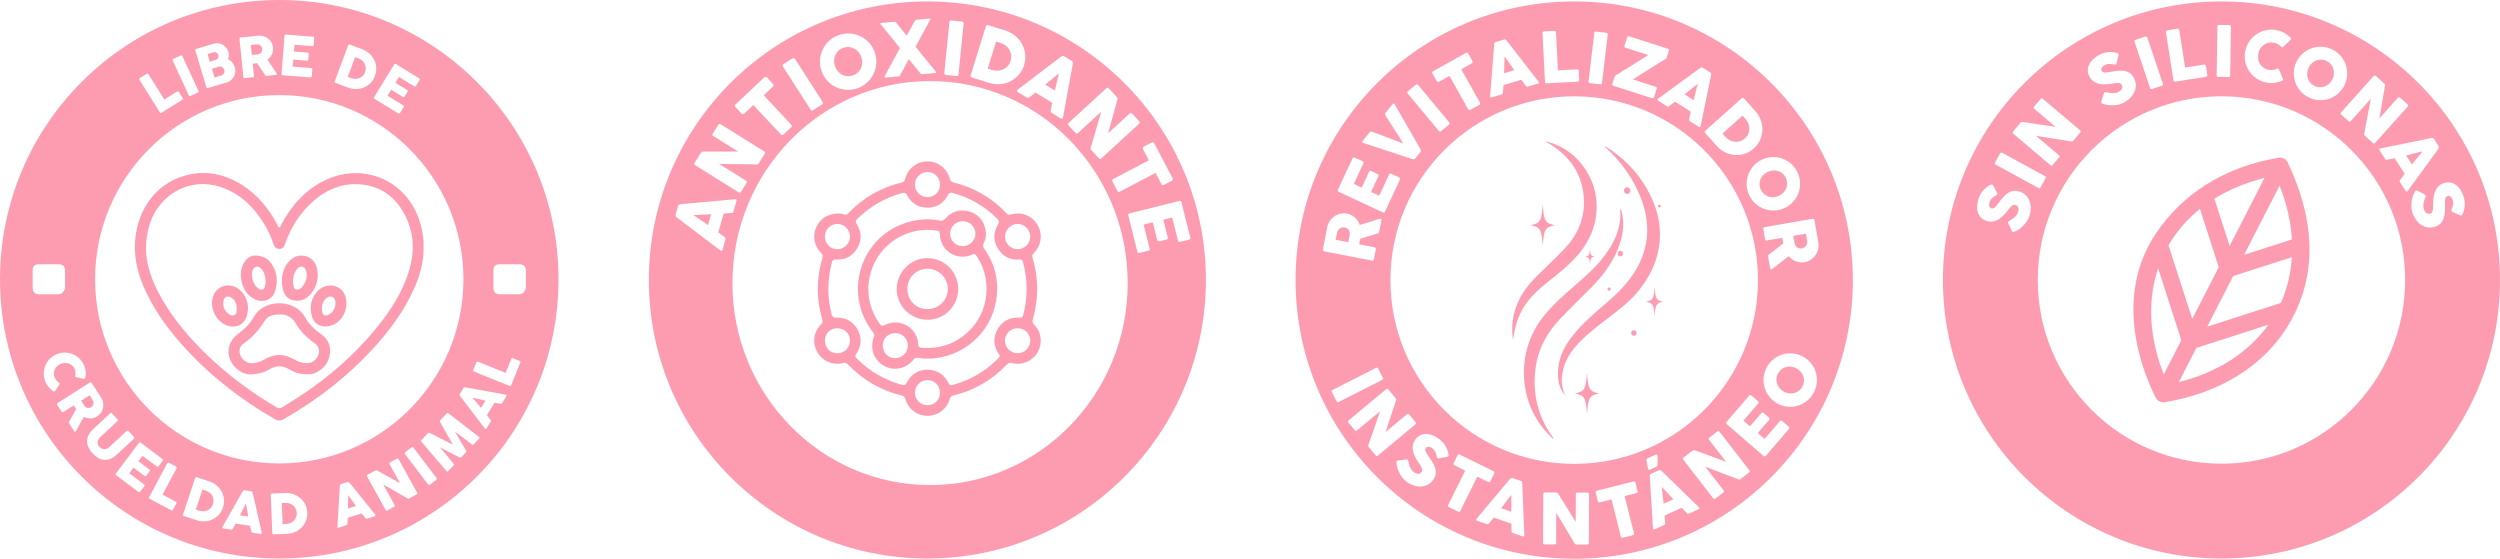
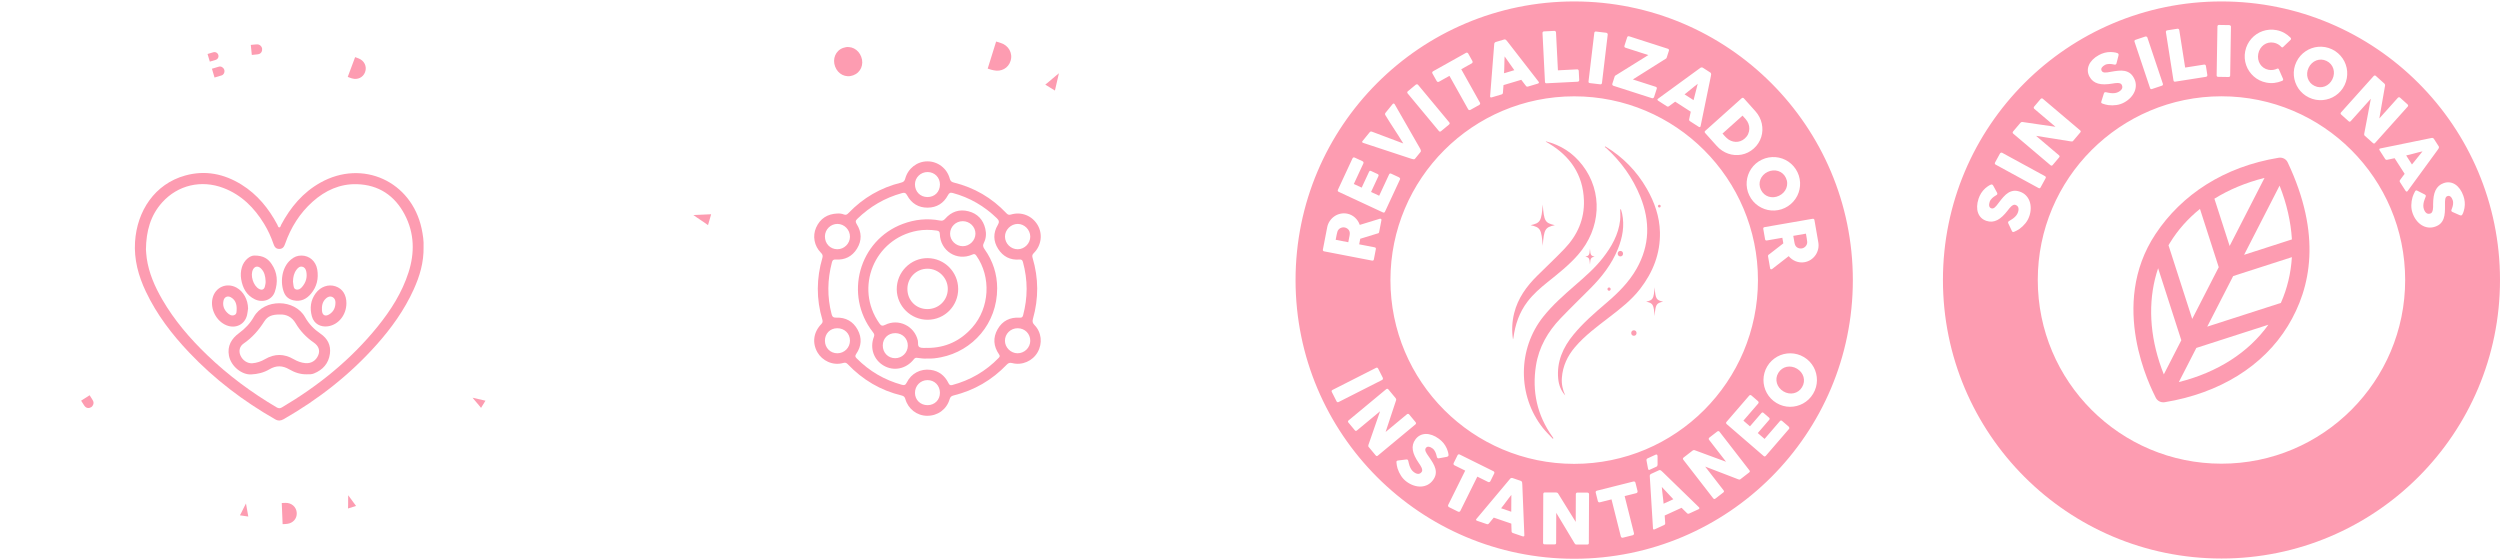
<svg xmlns="http://www.w3.org/2000/svg" viewBox="0 0 2265.44 506.32" id="SELLOS">
  <defs>
    <style>
      .cls-1 {
        fill: #fd9cb1;
        stroke-width: 0px;
      }
    </style>
  </defs>
  <g>
    <g>
      <path d="M2013.04,1.31c-139.4,0-252.4,113.01-252.4,252.4s113,252.4,252.4,252.4,252.4-113.01,252.4-252.4S2152.43,1.31,2013.04,1.31ZM2151.87,68.4c.36-.05.71.08,1.05.39l7.71,6.92c.22.2.4.46.54.78.14.32.17.69.11,1.12-.9,5.01-1.76,9.96-2.61,14.85-.84,4.89-1.7,9.85-2.58,14.87l16.94-18.88c.32-.23.64-.33.97-.32.33.01.62.13.87.36l6.72,6.03c.33.3.52.63.58,1.01.06.38-.06.73-.36,1.06l-29.66,33.05c-.28.31-.59.46-.91.44-.32-.02-.65-.18-.98-.47l-7.52-6.75c-.2-.18-.32-.42-.35-.7-.03-.28-.03-.62.01-1.01,1.01-5.33,2.01-10.61,3-15.82.99-5.21,1.98-10.49,2.98-15.84l-18.17,20.25c-.31.35-.62.53-.93.57-.31.03-.67-.14-1.08-.5l-6.69-6.01c-.36-.32-.54-.66-.53-1,.01-.34.14-.66.4-.94l29.57-32.95c.25-.28.56-.45.91-.5ZM2078.92,62.29c.38-2.1,1.05-4.16,2.02-6.18.97-2.02,2.15-3.83,3.56-5.44,1.4-1.61,2.97-3,4.71-4.17,1.73-1.17,3.58-2.11,5.54-2.8,1.96-.7,3.98-1.13,6.05-1.3,2.07-.17,4.16-.07,6.27.3,2.11.37,4.17,1.03,6.19,2,2,.96,3.81,2.15,5.42,3.57,1.62,1.42,3.01,2.99,4.18,4.71,1.17,1.72,2.1,3.56,2.79,5.54.69,1.97,1.12,4,1.29,6.08.16,2.08.06,4.17-.31,6.28-.37,2.11-1.03,4.17-2,6.19-.97,2.02-2.16,3.83-3.57,5.43-1.41,1.6-2.98,2.99-4.69,4.14-1.72,1.16-3.56,2.08-5.52,2.76-1.97.68-3.99,1.11-6.07,1.29-2.08.18-4.17.07-6.28-.31-2.11-.38-4.17-1.05-6.17-2.01-2.02-.97-3.83-2.15-5.45-3.56-1.61-1.4-3-2.97-4.16-4.7-1.16-1.73-2.09-3.57-2.78-5.53-.69-1.96-1.13-3.97-1.31-6.04-.18-2.07-.08-4.15.29-6.25ZM2034.55,46.45c.43-2.2,1.13-4.25,2.08-6.16.96-1.91,2.13-3.65,3.51-5.22,1.38-1.57,2.94-2.94,4.66-4.1,1.72-1.17,3.57-2.09,5.53-2.77,1.96-.68,4.01-1.11,6.14-1.28,2.13-.17,4.3-.04,6.49.39,2.49.49,4.76,1.3,6.83,2.42,2.07,1.13,3.95,2.54,5.64,4.22.31.28.52.6.62.96.1.36,0,.75-.32,1.16l-6.72,6.43c-.3.31-.58.46-.85.46-.27,0-.57-.15-.9-.45-.86-.97-1.87-1.78-3.01-2.43-1.14-.65-2.4-1.12-3.76-1.38-1.7-.33-3.33-.32-4.88.04-1.56.36-2.96,1-4.22,1.91-1.26.92-2.32,2.06-3.19,3.44-.87,1.38-1.48,2.92-1.81,4.61-.33,1.7-.36,3.35-.07,4.94.29,1.6.84,3.05,1.66,4.36.82,1.31,1.88,2.43,3.18,3.35,1.3.92,2.8,1.55,4.5,1.89,1.37.27,2.71.31,4.04.13,1.33-.18,2.57-.55,3.74-1.12.42-.15.75-.19.99-.1.24.09.45.33.64.71l3.81,8.69c.14.5.09.89-.13,1.17-.23.28-.54.49-.93.62-2.2.92-4.5,1.52-6.89,1.79-2.39.27-4.83.17-7.31-.32-2.2-.43-4.25-1.13-6.16-2.08-1.91-.96-3.64-2.12-5.2-3.51-1.56-1.38-2.92-2.93-4.07-4.66-1.16-1.72-2.08-3.56-2.77-5.52-.69-1.95-1.12-4-1.28-6.13-.16-2.13-.03-4.29.4-6.49ZM2009.39,23.97c0-.38.13-.71.36-.98.24-.27.59-.4,1.05-.39l9.31.15c.32,0,.65.14,1.01.4.35.26.53.6.52,1.02l-.72,44.24c-.02.93-.54,1.38-1.57,1.37l-9.31-.15c-.93-.02-1.39-.49-1.37-1.42l.72-44.24ZM1962.9,28.06c.21-.31.53-.5.97-.57l9.26-1.45c.35-.06.7.02,1.03.22.33.2.54.51.63.93l5.34,34.04,17.21-2.7c.37-.06.72.02,1.03.22.31.21.5.53.57.97l1.29,8.23c.06.35-.01.7-.21,1.03-.19.33-.51.54-.94.63l-27.94,4.39c-.92.14-1.45-.24-1.59-1.16l-6.87-43.74c-.06-.38.02-.72.22-1.03ZM1934.28,36.8c.13-.33.42-.58.86-.72l8.83-2.96c.3-.1.66-.09,1.08.04.42.13.7.39.83.79l14.06,41.95c.29.88-.05,1.49-1.03,1.81l-8.83,2.96c-.88.3-1.47,0-1.76-.88l-14.06-41.95c-.12-.36-.11-.71.02-1.04ZM1892.92,58.95c.74-1.7,1.87-3.33,3.38-4.87,1.51-1.54,3.39-2.93,5.63-4.16,1.68-.92,3.4-1.62,5.16-2.09,1.75-.47,3.61-.7,5.57-.69.83.03,1.64.08,2.42.17.78.09,1.49.2,2.12.34.63.14,1.16.3,1.59.5.43.2.72.41.85.66.13.24.19.5.19.77,0,.27-.06.6-.16.99l-1.77,6.86c-.14.49-.37.82-.69.99-.26.14-.54.2-.83.17-.29-.03-.63-.09-1.01-.17l-.37-.09c-.54-.11-1.13-.21-1.77-.29-.64-.08-1.29-.12-1.95-.1-.67.02-1.33.09-2,.23-.67.14-1.3.37-1.89.7-.61.34-1.16.7-1.64,1.1-.48.4-.86.82-1.15,1.26-.29.45-.45.91-.49,1.41-.04.49.08,1,.36,1.52.28.52.66.9,1.13,1.13.47.24,1.05.38,1.74.42.7.04,1.51,0,2.43-.14.93-.13,1.99-.31,3.19-.54,2.32-.43,4.5-.74,6.55-.94,2.05-.2,3.94-.14,5.68.17,1.74.31,3.31.96,4.73,1.94,1.42.98,2.65,2.43,3.71,4.36,1.12,2.04,1.71,4.11,1.79,6.23.08,2.11-.29,4.15-1.11,6.12-.81,1.96-2.03,3.8-3.64,5.52-1.61,1.72-3.55,3.19-5.81,4.43-2.13,1.17-4.43,1.93-6.9,2.3-2.47.37-4.95.4-7.43.09-1.04-.13-1.95-.32-2.75-.56-.79-.24-1.43-.44-1.9-.59l-.13-.04s-.07-.04-.09-.04c-.02,0-.05,0-.08-.01-.04-.03-.07-.04-.09-.04-.02,0-.05,0-.08-.01-.68-.23-1.1-.49-1.25-.76-.17-.32-.15-.78.06-1.41l2.29-7.22c.24-.49.47-.8.72-.93.17-.09.37-.13.62-.12.25,0,.56.05.94.13.46.09,1.05.21,1.78.38.73.17,1.53.29,2.39.37,1.29.11,2.49.09,3.61-.07,1.12-.16,2.19-.51,3.2-1.07.94-.52,1.68-1.06,2.2-1.62.52-.56.87-1.12,1.05-1.68.18-.55.22-1.11.12-1.65-.1-.55-.29-1.08-.57-1.6-.31-.57-.81-.97-1.5-1.18-.68-.21-1.44-.33-2.26-.33-.82,0-1.64.05-2.47.18-.82.13-1.53.24-2.12.35-2.65.44-5.05.67-7.21.69-2.16.02-4.09-.22-5.81-.71-1.71-.49-3.21-1.25-4.49-2.26-1.28-1.02-2.37-2.34-3.26-3.97-.94-1.72-1.45-3.47-1.53-5.26-.08-1.79.25-3.53.99-5.24ZM1824.2,119.16l6.7-7.9c.19-.23.45-.41.76-.56.32-.15.69-.19,1.11-.14,5.04.75,10.01,1.48,14.92,2.18,4.91.7,9.89,1.42,14.94,2.16l-19.36-16.4c-.23-.31-.35-.63-.35-.96,0-.33.11-.62.33-.88l5.84-6.89c.29-.34.62-.54.99-.61.38-.07.73.04,1.07.33l33.88,28.7c.32.27.48.57.47.89-.01.32-.16.65-.45.99l-6.53,7.71c-.18.21-.41.33-.69.37-.28.04-.62.04-1.01.02-5.36-.86-10.66-1.71-15.9-2.55-5.24-.84-10.54-1.68-15.92-2.53l20.76,17.59c.35.3.55.61.59.92.04.31-.12.68-.47,1.1l-5.81,6.86c-.31.37-.64.56-.99.55-.34,0-.66-.13-.95-.37l-33.78-28.62c-.29-.25-.46-.55-.52-.9-.06-.35.06-.71.36-1.06ZM1807.85,147.3l4.46-8.17c.15-.28.43-.51.82-.71.39-.19.78-.19,1.15.01l38.84,21.19c.82.45.98,1.12.48,2.03l-4.46,8.17c-.44.82-1.07,1-1.89.56l-38.84-21.19c-.33-.18-.57-.44-.7-.78-.13-.34-.08-.71.14-1.11ZM1838.91,195.91c-.77,2.3-1.93,4.43-3.49,6.38-1.56,1.95-3.36,3.66-5.38,5.12-.85.61-1.65,1.09-2.39,1.46-.75.36-1.34.65-1.79.86l-.12.06s-.08.02-.1.03c-.02.02-.04.03-.06.05-.05,0-.08.02-.1.03-.02.02-.04.03-.07.05-.66.29-1.13.39-1.43.29-.34-.11-.65-.47-.92-1.07l-3.23-6.85c-.16-.52-.2-.91-.11-1.17.06-.18.18-.35.37-.51.19-.16.45-.34.78-.54.39-.25.91-.56,1.56-.93.65-.37,1.31-.83,2-1.35,1.02-.8,1.89-1.63,2.6-2.51.71-.88,1.25-1.86,1.62-2.97.34-1.02.51-1.92.51-2.68,0-.77-.12-1.42-.37-1.94-.25-.53-.59-.96-1.04-1.3-.44-.34-.95-.6-1.51-.78-.62-.21-1.25-.15-1.9.15-.65.31-1.27.74-1.88,1.29-.61.55-1.17,1.16-1.68,1.81-.52.65-.95,1.22-1.32,1.7-1.64,2.12-3.24,3.93-4.81,5.41-1.57,1.48-3.15,2.62-4.74,3.43-1.59.81-3.2,1.27-4.83,1.4-1.63.13-3.33-.1-5.09-.69-1.86-.62-3.43-1.56-4.7-2.81-1.27-1.26-2.22-2.76-2.84-4.51-.62-1.75-.9-3.71-.83-5.87.06-2.16.5-4.45,1.3-6.88.61-1.82,1.39-3.5,2.36-5.04.97-1.54,2.17-2.97,3.61-4.29.63-.55,1.26-1.06,1.89-1.52.63-.47,1.23-.87,1.78-1.19.55-.33,1.06-.57,1.51-.72.45-.15.81-.18,1.07-.1.26.09.48.23.66.43.18.2.36.48.56.84l3.37,6.23c.23.45.28.85.17,1.19-.09.28-.26.51-.5.69-.24.18-.52.37-.86.57l-.33.19c-.47.29-.97.62-1.5.99-.52.37-1.02.79-1.5,1.25-.48.46-.91.98-1.31,1.53-.4.56-.7,1.16-.91,1.8-.22.66-.37,1.3-.45,1.92-.08.62-.08,1.19.02,1.71.09.52.29.98.6,1.37.3.39.74.68,1.3.86.56.19,1.09.21,1.6.06.5-.14,1.02-.44,1.56-.88.54-.44,1.1-1.03,1.69-1.76.59-.73,1.24-1.58,1.97-2.57,1.41-1.89,2.79-3.6,4.16-5.14,1.37-1.54,2.79-2.78,4.28-3.73,1.48-.95,3.08-1.55,4.79-1.8,1.71-.25,3.6-.02,5.68.67,2.2.73,4.05,1.85,5.55,3.35,1.49,1.5,2.61,3.24,3.35,5.24.74,1.99,1.1,4.17,1.09,6.52-.01,2.35-.43,4.75-1.24,7.2ZM2013.04,420.18c-91.93,0-166.46-74.53-166.46-166.46s74.53-166.46,166.46-166.46,166.46,74.53,166.46,166.46-74.53,166.46-166.46,166.46ZM2180.77,173.6c-.35-.05-.68-.32-.98-.8l-4.91-7.65c-.26-.41-.39-.77-.38-1.09,0-.32.15-.65.43-1.01.68-.94,1.36-1.86,2.04-2.78.68-.91,1.37-1.83,2.06-2.75l-9.08-14.16c-1.12.24-2.24.48-3.36.71-1.12.23-2.24.46-3.36.71-.81.19-1.42-.05-1.86-.73l-5.04-7.86c-.22-.34-.31-.67-.27-1.01s.28-.55.72-.63l46.77-9.56c.12-.05.27-.07.46-.05.19.02.38.06.58.14.2.07.38.17.54.29.17.12.29.25.38.39l4.38,6.83c.19.3.27.62.22.95-.05.33-.11.6-.19.8l-1.09,1.64-27.12,37.15c-.26.37-.57.53-.92.48ZM2232.7,190.92c-.22.76-.44,1.43-.68,2.03-.24.6-.49,1.09-.75,1.49-.27.39-.53.64-.79.73-.26.09-.52.11-.79.06-.27-.05-.58-.16-.95-.32l-6.47-2.87c-.46-.22-.75-.5-.86-.84-.1-.28-.11-.56-.03-.85.08-.29.19-.61.33-.97l.15-.35c.2-.52.39-1.08.58-1.7.19-.61.33-1.25.42-1.91.09-.66.13-1.33.1-2.02-.03-.68-.15-1.34-.37-1.98-.23-.66-.5-1.26-.81-1.8-.31-.54-.66-.99-1.06-1.34-.39-.35-.83-.59-1.31-.72-.48-.12-1-.09-1.56.11-.56.19-.99.5-1.3.93-.31.42-.54.97-.7,1.65-.15.68-.24,1.49-.26,2.42-.02.93-.02,2.01,0,3.24.04,2.36-.01,4.56-.15,6.61-.14,2.05-.51,3.91-1.11,5.57-.59,1.66-1.49,3.11-2.69,4.35-1.2,1.24-2.84,2.22-4.91,2.94-2.19.77-4.34,1.01-6.43.74-2.1-.27-4.05-.97-5.85-2.1-1.8-1.13-3.42-2.62-4.84-4.5-1.43-1.87-2.56-4.02-3.41-6.46-.8-2.29-1.18-4.69-1.13-7.19.05-2.5.42-4.95,1.14-7.34.3-1,.64-1.87,1-2.62.37-.74.67-1.33.89-1.77l.06-.12s.05-.06.05-.09c0-.02.01-.05.02-.08.03-.03.05-.06.05-.09,0-.02.01-.05.02-.08.34-.63.66-1,.96-1.11.34-.12.8-.02,1.38.29l6.74,3.45c.44.31.71.6.8.86.06.18.07.39.02.63-.05.24-.14.54-.29.91-.16.44-.38,1-.67,1.69-.28.69-.54,1.46-.76,2.29-.32,1.25-.5,2.44-.53,3.57-.03,1.13.15,2.24.53,3.34.36,1.02.77,1.83,1.24,2.44.47.61.96,1.04,1.48,1.31.52.27,1.06.4,1.61.39.56,0,1.11-.1,1.67-.3.62-.22,1.09-.64,1.41-1.28.32-.64.56-1.36.7-2.17.14-.81.22-1.63.23-2.46.01-.83.01-1.55,0-2.15,0-2.68.17-5.09.51-7.22.34-2.13.89-4,1.66-5.61.77-1.61,1.76-2.96,2.97-4.06,1.22-1.1,2.7-1.95,4.45-2.56,1.85-.65,3.67-.86,5.44-.64,1.77.22,3.44.83,5,1.84,1.56,1.01,2.97,2.39,4.24,4.14,1.27,1.75,2.33,3.83,3.17,6.24.63,1.81,1.04,3.62,1.21,5.43s.09,3.67-.24,5.6c-.16.82-.35,1.6-.57,2.36Z" class="cls-1" />
      <path d="M2187.81,139.02c-1.28.35-2.56.68-3.82,1-1.26.32-2.45.6-3.58.85l5.25,8.18,9.57-11.89c-1.12.24-2.32.53-3.59.85-1.27.33-2.55.66-3.83,1.01Z" class="cls-1" />
      <path d="M2093.45,74.88c1.03,1.21,2.34,2.19,3.92,2.95,1.58.76,3.17,1.16,4.77,1.21,1.6.05,3.12-.2,4.57-.76,1.45-.56,2.77-1.4,3.96-2.51,1.19-1.12,2.16-2.46,2.92-4.04.75-1.56,1.19-3.16,1.32-4.8.13-1.64-.04-3.2-.51-4.69-.47-1.49-1.22-2.84-2.26-4.07-1.04-1.22-2.35-2.21-3.92-2.97-1.58-.76-3.16-1.15-4.76-1.19-1.59-.04-3.12.23-4.57.79-1.45.57-2.78,1.41-3.97,2.54-1.19,1.13-2.17,2.47-2.91,4.03-.76,1.58-1.2,3.18-1.32,4.81-.12,1.63.05,3.18.52,4.66.47,1.48,1.23,2.82,2.26,4.03Z" class="cls-1" />
    </g>
    <path d="M2073.22,295.33c21.07-34.54,30.81-82.67-.19-148.23-1.45-3.04-4.77-4.68-8.11-4.16-49.73,8.15-88.04,33.55-111.65,69.15-42.77,64.48-4.33,139.1.19,148.23,1.49,3.03,4.78,4.68,8.11,4.16,49.73-8.15,89.38-32.69,111.65-69.15h0ZM1974.42,346.21l15.86-30.93,65.27-21.02c-17.98,25.2-46.22,43.23-81.13,51.96h0ZM2052.06,161.22l-31.62,61.68-13.8-42.84c13.32-8.26,28.59-14.64,45.42-18.84h0ZM2076.85,233.03c-.9,14.58-4.22,28.56-9.98,41.48l-66.73,21.49,23.5-45.83,53.21-17.14ZM2076.87,216.96l-43.33,13.96,32.16-62.71c6.5,16.41,10.23,32.84,11.18,48.76h0ZM1993.56,189.31l17.01,52.82-24.03,46.87-21.49-66.73c.43-.73.86-1.5,1.33-2.24,7.09-11.61,16.28-21.94,27.19-30.72h0ZM1956.75,328.01c-9.57-29.71-9.85-59.06-1.11-84.95l21.02,65.27-15.86,30.93c-1.49-3.77-2.86-7.54-4.06-11.25h0ZM1956.75,328.01" class="cls-1" />
  </g>
  <g>
    <g>
      <path d="M758.8,193.48c2.01-.09,4.01.07,5.79.83,1.95.83,3.04.08,4.31-1.25,13.28-13.83,29.22-23.08,47.85-27.62,2.12-.52,2.98-1.52,3.54-3.56,2.52-9.3,10.7-15.6,20.02-15.66,9.44-.06,17.83,6.28,20.34,15.64.57,2.11,1.55,3.05,3.61,3.55,18.62,4.58,34.55,13.85,47.71,27.81,1.21,1.28,2.23,1.76,4.09,1.2,9.51-2.87,19.28,1.05,24.24,9.53,4.75,8.12,3.39,18.6-3.5,25.38-1.42,1.4-1.64,2.54-1.09,4.36,5.47,18.36,5.56,36.79.33,55.2-.66,2.32-.42,3.81,1.35,5.61,6.46,6.57,7.51,16.64,2.86,24.74-4.54,7.92-14.05,12.1-22.91,9.8-2.2-.57-3.53-.21-5.07,1.41-13.36,14.02-29.49,23.32-48.29,27.95-1.95.48-2.87,1.4-3.45,3.37-2.7,9.23-10.82,15.1-20.45,15.02-9.15-.07-17.14-6.17-19.7-15.24-.53-1.88-1.48-2.72-3.3-3.15-19.15-4.57-35.38-14.24-48.94-28.43-1.2-1.26-2.28-1.55-3.89-1.08-9.79,2.83-19.3-2.24-23.49-9.56-4.93-8.6-3.65-18.27,3.44-25.6,1.17-1.21,1.52-2.25,1.02-3.93-5.63-18.75-5.44-37.54.05-56.28.62-2.12-.15-3.23-1.47-4.58-5.95-6.09-7.67-15.03-4.25-22.71,3.7-8.29,10.31-12.35,19.26-12.75ZM930.32,261.95c-.02-8.31-1.16-16.46-3.35-24.48-.47-1.72-1.23-2.45-3.11-2.29-8.38.71-14.92-2.68-19.37-9.64-4.48-7.01-4.6-14.48-.34-21.63,1.58-2.65,1.25-4.14-.8-6.12-11.38-11.03-24.6-18.75-39.93-22.89-2.37-.64-3.32-.05-4.47,2.09-3.86,7.23-10.13,11.12-18.3,11.19-8.3.08-14.67-3.82-18.61-11.12-1.23-2.27-2.34-2.7-4.69-2.06-15.59,4.27-29.02,12.19-40.59,23.42-1.67,1.62-1.62,2.78-.4,4.73,4.54,7.25,4.74,14.81.27,22.11-4.39,7.18-11.05,10.53-19.49,9.92-2.07-.15-2.8.76-3.26,2.5-4.12,15.67-4.43,31.33-.3,47.07.66,2.5,1.77,3.17,4.25,3.09,8.57-.29,15.19,3.39,19.3,10.86,4.12,7.49,3.55,15.04-1.3,22.09-1.19,1.73-.86,2.62.46,3.96,11.51,11.62,25.13,19.56,40.89,23.93,2.3.64,3.4.22,4.51-2.04,4.08-8.31,12.53-12.7,21.59-11.48,7.5,1.01,12.79,5.15,16.12,11.84.74,1.49,1.45,2.46,3.37,1.95,16.37-4.35,30.49-12.52,42.29-24.71,1-1.03,1.16-1.81.26-3.1-5.08-7.31-5.71-15.06-1.3-22.81,4.36-7.67,11.32-11.01,20.06-10.46,1.91.12,2.6-.52,3.05-2.25,2.03-7.77,3.17-15.63,3.17-23.67ZM922.23,297.43c-6.42-.03-11.58,5.03-11.58,11.35,0,6.09,5.26,11.32,11.41,11.35,6.24.02,11.44-5.01,11.54-11.18.11-6.46-4.85-11.48-11.37-11.51ZM747.53,214.16c-.09,6.59,4.71,11.62,11.18,11.7,6.16.08,11.4-5.02,11.51-11.21.12-6.32-5.05-11.7-11.3-11.75-6.21-.04-11.31,4.99-11.4,11.25ZM933.6,214.35c-.07-6.18-5.3-11.45-11.35-11.44-6.25.01-11.64,5.4-11.56,11.56.08,6.31,5.34,11.46,11.65,11.4,6.12-.06,11.33-5.39,11.26-11.51ZM851.74,355.88c-.06-6.62-4.93-11.52-11.38-11.43-6.39.08-11.29,5.17-11.23,11.66.05,6.32,4.99,11.08,11.44,11.04,6.46-.04,11.23-4.85,11.17-11.26ZM840.4,178.57c6.61.02,11.33-4.72,11.36-11.39.03-6.37-4.85-11.27-11.21-11.28-6.32,0-11.43,4.97-11.44,11.15,0,6.61,4.79,11.5,11.29,11.52ZM747.52,308.8c.04,6.44,4.89,11.32,11.23,11.33,6.39,0,11.47-5.08,11.47-11.48,0-6.45-5.01-11.28-11.62-11.22-6.43.06-11.12,4.88-11.08,11.37Z" class="cls-1" />
      <path d="M840.38,324.89c-3.04.24-6.18-.18-9.3-.62-1.38-.2-2.18.26-3.03,1.34-6.84,8.67-18.02,11.02-27.14,5.79-9.19-5.27-12.93-15.98-8.97-26.26.72-1.87.05-2.89-.97-4.19-26.33-33.76-12.61-83.26,27.15-98.06,10.95-4.08,22.17-5.27,33.66-3.05,2.12.41,3.31-.01,4.74-1.64,5.63-6.41,12.78-8.87,21.08-6.74,8.17,2.09,13.3,7.55,15.25,15.75,1.03,4.33.8,8.79-1.26,12.78-1.24,2.4-.73,3.97.7,5.98,7.48,10.54,11.31,22.43,11.32,35.26.04,31.97-22.23,56.85-50.93,62.54-4.01.8-8.06,1.35-12.3,1.13ZM840.54,315.28c16.28-.06,29.74-6.34,40.49-18.48,15.79-17.82,17.32-45.73,3.67-65.17-1.09-1.55-1.95-1.67-3.62-.93-13.93,6.25-29.02-3.3-29.44-18.65-.05-2.03-.82-2.82-2.67-3.09-5.93-.87-11.85-.95-17.74.13-38.95,7.14-57.15,51.68-34.36,83.94,1.47,2.08,2.61,2.68,5.16,1.39,12.13-6.11,26.68.96,29.69,14.17.48,2.1-.47,5.03,1.69,6.1,1.83.91,4.36.44,6.57.57.19.01.37,0,.56,0ZM872.36,200.42c-6.27.03-11.33,5-11.42,11.24-.09,6.22,5.22,11.47,11.57,11.44,6.17-.03,11.38-5.2,11.42-11.33.04-6.25-5.2-11.38-11.57-11.35ZM799.95,312.94c-.08,6.6,4.75,11.63,11.19,11.65,6.27.02,11.36-4.92,11.5-11.18.15-6.46-4.78-11.49-11.3-11.53-6.51-.04-11.31,4.62-11.39,11.06Z" class="cls-1" />
      <path d="M868.29,261.73c.07,15.45-12.24,27.97-27.6,28.04-15.33.07-28-12.39-28.08-27.62-.08-15.62,12.62-28.39,28.06-28.24,15.2.15,27.54,12.58,27.61,27.82ZM840.17,280.09c10.33.1,18.57-7.86,18.7-18.06.13-10.06-8.22-18.49-18.35-18.53-10.07-.04-18.19,8.04-18.26,18.18-.07,10.35,7.67,18.31,17.9,18.4Z" class="cls-1" />
    </g>
    <g>
      <path d="M759.41,64.8c1.14,1.29,2.45,2.29,3.92,3.02,1.47.73,3.04,1.14,4.72,1.24,1.68.1,3.38-.17,5.11-.81,1.73-.64,3.2-1.55,4.42-2.73,1.21-1.18,2.14-2.52,2.78-4.03.64-1.51.97-3.12,1-4.84.03-1.72-.28-3.45-.93-5.18-.64-1.71-1.53-3.22-2.67-4.52-1.15-1.3-2.46-2.32-3.93-3.05-1.47-.74-3.05-1.16-4.74-1.27-1.69-.11-3.4.16-5.13.8-1.73.64-3.2,1.55-4.4,2.74-1.2,1.18-2.12,2.53-2.75,4.05-.63,1.52-.96,3.14-.99,4.88-.02,1.73.29,3.45.92,5.17.64,1.73,1.54,3.24,2.68,4.53Z" class="cls-1" />
      <path d="M899.15,63.39c.48.11.96.22,1.44.33,1.63.37,3.24.45,4.83.23,1.58-.22,3.06-.69,4.42-1.42,1.36-.73,2.55-1.72,3.58-2.96,1.03-1.24,1.81-2.71,2.33-4.39.56-1.79.73-3.54.53-5.24-.2-1.71-.71-3.29-1.51-4.74-.81-1.45-1.89-2.72-3.24-3.81-1.35-1.09-2.9-1.9-4.65-2.45l-4.21-1.31-7.65,24.54,2.68.84c.49.15.97.29,1.45.4Z" class="cls-1" />
      <path d="M631.51,197.11c1.14.78,2.3,1.56,3.47,2.33,1.17.78,2.32,1.55,3.45,2.33,1.13.78,2.19,1.52,3.16,2.24l2.83-9.86-16.09.71c.98.72,2.04,1.47,3.18,2.25Z" class="cls-1" />
      <path d="M959.58,66.38c-.96.75-1.96,1.57-3.02,2.46-1.06.89-2.12,1.8-3.18,2.71-1.06.92-2.12,1.82-3.17,2.7-1.05.88-2.06,1.7-3.01,2.44l8.74,5.37,3.64-15.69Z" class="cls-1" />
-       <path d="M840.36,1.31c-139.4,0-252.4,113.01-252.4,252.4s113,252.41,252.4,252.41,252.4-113.01,252.4-252.41S979.75,1.31,840.36,1.31ZM1035.61,133.88c.12-.4.42-.73.91-.99l7.35-3.86c.39-.21.78-.24,1.15-.1.38.14.67.41.87.81l16.72,31.84c.19.35.24.73.17,1.12-.07.39-.31.72-.72.98l-7.35,3.86c-.35.19-.76.24-1.21.16-.45-.08-.8-.34-1.04-.79l-5.36-10.21-32.4,17.01c-.36.19-.74.23-1.16.12-.42-.11-.74-.37-.96-.78l-4.56-8.68c-.18-.33-.21-.72-.1-1.15.11-.43.36-.76.76-.96l32.4-17.01-5.34-10.18c-.21-.39-.25-.79-.14-1.19ZM1003.69,79.44c.38-.02.73.16,1.07.52l7.4,8.05c.21.23.37.52.48.87.11.35.11.75,0,1.18-1.45,5.17-2.86,10.29-4.24,15.34-1.38,5.05-2.79,10.17-4.22,15.36l19.71-18.12c.36-.21.71-.29,1.05-.24.34.05.64.2.88.46l6.45,7.01c.32.34.49.72.51,1.12.02.4-.14.76-.48,1.08l-34.5,31.71c-.33.3-.66.43-1,.37-.34-.05-.66-.25-.98-.6l-7.22-7.85c-.2-.21-.3-.47-.3-.77,0-.3.04-.65.12-1.06,1.6-5.5,3.19-10.94,4.75-16.31,1.57-5.37,3.14-10.82,4.73-16.34l-21.14,19.43c-.36.33-.71.5-1.04.5-.33,0-.69-.21-1.08-.64l-6.42-6.99c-.35-.38-.5-.75-.45-1.11.05-.36.22-.68.51-.95l34.4-31.62c.3-.27.63-.42,1.01-.43ZM962.3,50.75c.19-.07.39-.11.61-.13.22-.02.44-.01.65.03.21.04.39.1.55.2l7.29,4.48c.32.2.54.47.64.81.11.34.17.62.19.84l-.29,2.06-8.75,47.74c-.08.47-.3.76-.65.87-.35.11-.79,0-1.3-.31l-8.17-5.02c-.44-.27-.72-.56-.86-.86-.14-.31-.16-.69-.06-1.15.22-1.2.44-2.39.67-3.57.23-1.18.46-2.37.69-3.56l-15.12-9.3c-.96.75-1.91,1.49-2.87,2.22-.96.73-1.92,1.47-2.87,2.22-.68.55-1.38.6-2.1.16l-8.4-5.16c-.36-.22-.6-.5-.72-.84-.12-.34.01-.65.4-.93l40.07-30.53c.09-.1.23-.19.41-.26ZM879.52,68.39l13.89-44.58c.14-.45.37-.77.71-.97.33-.2.74-.22,1.23-.07l15.73,4.9c2.23.7,4.3,1.64,6.2,2.84,1.9,1.2,3.59,2.59,5.07,4.17,1.48,1.58,2.74,3.32,3.79,5.21,1.04,1.89,1.82,3.88,2.32,5.98.5,2.09.73,4.25.68,6.48-.05,2.22-.43,4.45-1.12,6.69-.7,2.26-1.66,4.31-2.87,6.16-1.21,1.85-2.62,3.49-4.23,4.91-1.61,1.42-3.38,2.62-5.3,3.58-1.92.97-3.94,1.67-6.05,2.11-2.11.44-4.29.61-6.54.5-2.25-.11-4.5-.51-6.73-1.21l-15.73-4.9c-.38-.12-.7-.31-.94-.57-.25-.26-.28-.67-.11-1.22ZM860.36,19.83c.04-.4.2-.73.47-.99.27-.26.65-.37,1.14-.32l9.78.98c.33.03.67.2,1.02.51.35.3.5.68.46,1.12l-4.67,46.46c-.1.98-.69,1.41-1.78,1.3l-9.78-.98c-.98-.1-1.41-.63-1.32-1.61l4.67-46.46ZM798.07,21c.21,0,.42-.08.64-.21l11.58-1.06c.82-.07,1.5.29,2.05,1.09l9.28,11.5,7.13-13c.39-.89.99-1.37,1.81-1.44l10.45-.96c.18-.02.39-.04.63-.06.24-.02.47-.04.68-.05.21,0,.4.01.56.07.16.05.25.14.26.28.02.27-.07.57-.29.9l-13.21,24.27,17.75,21.87c.25.29.45.56.59.8.15.24.22.46.21.63.03.33-.15.52-.55.55l-11.92,1.09c-.38.03-.73-.04-1.06-.24-.33-.19-.6-.47-.81-.83l-10.28-12.58-7.72,14.23c-.14.39-.36.72-.65.97-.29.25-.62.39-1,.43l-11.35,1.04-.6.05c-.18.02-.34-.02-.48-.11-.14-.09-.22-.22-.24-.4-.01-.11,0-.21.04-.31.15-.35.3-.7.46-1.07.16-.36.34-.73.55-1.11l12.93-23.74c-2.9-3.6-5.78-7.17-8.62-10.69-2.84-3.52-5.71-7.08-8.62-10.69-.15-.17-.27-.32-.36-.47-.09-.15-.16-.31-.2-.49.03-.18.15-.28.36-.28ZM743.38,51.48c.38-2.17,1.03-4.26,1.94-6.26.91-2,2.06-3.85,3.45-5.54,1.39-1.69,3-3.2,4.83-4.54,1.83-1.33,3.85-2.41,6.06-3.23,2.19-.81,4.42-1.31,6.69-1.5,2.26-.18,4.47-.09,6.63.28,2.16.38,4.24,1.02,6.25,1.94,2.01.92,3.86,2.08,5.56,3.48,1.7,1.4,3.21,3.02,4.54,4.84,1.33,1.82,2.41,3.84,3.23,6.06.82,2.21,1.32,4.45,1.5,6.7.18,2.25.08,4.45-.3,6.6-.38,2.15-1.03,4.22-1.96,6.22-.92,2-2.08,3.84-3.47,5.55-1.39,1.7-3,3.22-4.84,4.54-1.84,1.32-3.86,2.39-6.05,3.21-2.22.82-4.45,1.33-6.7,1.52-2.25.19-4.45.1-6.62-.29-2.16-.38-4.24-1.03-6.23-1.95-1.99-.91-3.84-2.06-5.54-3.44-1.7-1.38-3.21-2.98-4.53-4.81-1.32-1.83-2.39-3.85-3.21-6.06-.82-2.21-1.33-4.44-1.52-6.69-.19-2.25-.1-4.46.29-6.63ZM709.87,58.16l8.27-5.31c.28-.18.65-.26,1.12-.24.46.02.82.22,1.06.59l25.22,39.3c.53.83.33,1.53-.58,2.12l-8.27,5.31c-.83.53-1.5.38-2.03-.44l-25.22-39.3c-.22-.34-.3-.69-.25-1.07.05-.38.28-.7.69-.96ZM666.39,94.69l26.24-24.6c.29-.27.64-.43,1.03-.46.39-.03.78.11,1.14.44l5.68,6.05c.27.29.43.67.48,1.12.05.46-.12.86-.49,1.21l-8.41,7.89,25.03,26.7c.27.29.42.66.43,1.09.01.43-.15.81-.49,1.13l-7.15,6.7c-.28.26-.64.39-1.09.4-.45,0-.83-.15-1.13-.48l-25.03-26.7-8.39,7.86c-.33.31-.7.45-1.11.45-.42,0-.82-.21-1.2-.62l-5.68-6.05c-.3-.32-.44-.69-.4-1.09.04-.4.22-.75.54-1.06ZM629.35,147.61l5.78-9.27c.17-.26.4-.5.71-.7.31-.2.69-.3,1.14-.31,5.37.02,10.68.02,15.91,0,5.24-.02,10.55-.02,15.93-.03l-22.71-14.17c-.29-.29-.46-.6-.51-.95-.05-.34.02-.67.21-.97l5.04-8.08c.25-.4.56-.66.95-.79.38-.13.77-.07,1.17.18l39.76,24.8c.38.24.59.52.62.86.04.34-.07.71-.31,1.1l-5.64,9.05c-.15.25-.37.41-.66.49-.29.08-.64.14-1.05.17-5.73-.08-11.39-.16-16.99-.24-5.6-.08-11.27-.15-17.01-.21l24.36,15.2c.42.26.67.55.76.87.09.32-.02.72-.33,1.22l-5.02,8.05c-.27.43-.59.68-.95.73-.36.05-.71-.03-1.05-.24l-39.64-24.73c-.34-.21-.57-.5-.68-.86-.12-.36-.04-.75.22-1.17ZM659.38,193.22c-1.2.1-2.4.19-3.61.29l-4.89,17.06c.98.72,1.94,1.44,2.91,2.17.96.73,1.93,1.45,2.91,2.17.71.51.95,1.17.72,1.98l-2.72,9.48c-.12.41-.32.71-.61.92-.29.21-.62.16-1.01-.13l-40.18-30.39c-.12-.06-.24-.17-.36-.33-.12-.16-.21-.34-.29-.55-.08-.21-.13-.42-.15-.63-.02-.21,0-.41.04-.58l2.36-8.23c.1-.36.31-.64.6-.83.3-.19.55-.33.76-.41l2.06-.28,48.34-4.4c.48-.05.82.08,1.02.4.2.31.22.76.05,1.34l-2.64,9.22c-.14.49-.34.85-.6,1.06-.26.22-.62.34-1.1.36-1.22.12-2.42.22-3.62.32ZM842.8,439.56c-98.91,0-179.09-81.95-179.09-183.04s80.18-183.04,179.09-183.04,179.09,81.95,179.09,183.04-80.18,183.04-179.09,183.04ZM1077.44,217.19l-8.02,2.01c-.37.09-.75.05-1.15-.13-.4-.18-.66-.51-.79-1.01l-5.26-21.01-8.04,2.01,4.06,16.21c.1.41.09.78-.04,1.09-.13.32-.42.54-.87.65l-7,1.75c-.3.08-.62.03-.96-.14-.34-.17-.57-.48-.68-.93l-4.07-16.24-8.3,2.08,5.46,21.79c.24.97-.13,1.58-1.12,1.83l-8.15,2.04c-.22.05-.43.02-.65-.11-.63.06-1.04-.3-1.24-1.1l-8.21-32.78c-.11-.43-.08-.81.08-1.12.16-.32.48-.53.96-.65l45.26-11.34c.45-.11.85-.08,1.18.1.33.18.56.5.67.95l8.06,32.17c.12.48.07.88-.14,1.21-.22.33-.56.55-1.03.67Z" class="cls-1" />
    </g>
  </g>
  <g>
    <g>
      <path d="M1506.23,444.93c.14,1.3.3,2.62.46,3.94.16,1.32.32,2.63.46,3.92.14,1.3.25,2.52.34,3.66l8.84-4.05-10.44-11.14c.08,1.15.2,2.37.34,3.68Z" class="cls-1" />
      <path d="M1221.88,208.02c-.43-.49-.94-.9-1.54-1.23-.59-.33-1.22-.56-1.88-.69-.62-.12-1.27-.13-1.93-.02-.67.11-1.3.32-1.9.63-.6.31-1.13.73-1.59,1.24-.46.51-.82,1.11-1.06,1.8-.15.57-.3,1.11-.42,1.61-.13.5-.25,1.05-.37,1.65l-.83,4.29,11.42,2.2,1.11-5.72c.07-.37.13-.71.16-1,.03-.29.07-.62.09-.98.06-.74-.03-1.44-.26-2.08-.23-.65-.56-1.22-.99-1.71Z" class="cls-1" />
      <path d="M1364.91,454.52c-.79,1.07-1.58,2.12-2.37,3.16-.79,1.04-1.55,2-2.28,2.89l9.2,3.15.1-15.27c-.73.89-1.49,1.86-2.28,2.9-.79,1.05-1.58,2.1-2.37,3.17Z" class="cls-1" />
      <path d="M1538.42,75.96c-.92.69-1.89,1.45-2.91,2.27-1.02.83-2.04,1.66-3.07,2.51-1.02.85-2.04,1.68-3.06,2.5-1.02.82-1.98,1.57-2.9,2.26l8.18,5.27,3.77-14.8Z" class="cls-1" />
      <path d="M1563.64,124.07c.33.32.67.65,1.01.96,1.15,1.1,2.42,1.94,3.82,2.53,1.39.59,2.82.92,4.29.99,1.46.07,2.91-.16,4.36-.67,1.44-.51,2.78-1.32,4.03-2.44,1.32-1.18,2.32-2.52,2.98-4.01.67-1.49,1.02-3.02,1.07-4.6s-.21-3.13-.78-4.68c-.57-1.54-1.44-2.96-2.59-4.25l-2.79-3.12-18.16,16.25,1.77,1.98c.32.36.65.71.99,1.03Z" class="cls-1" />
      <path d="M1632.15,337.38c-1-1.29-2.25-2.38-3.76-3.28-1.49-.89-3.04-1.47-4.66-1.75-1.62-.28-3.19-.25-4.71.07-1.53.33-2.95.95-4.26,1.88-1.31.92-2.42,2.13-3.32,3.64-.9,1.5-1.44,3.05-1.63,4.63-.18,1.59-.06,3.13.37,4.63.43,1.5,1.15,2.9,2.16,4.19,1.01,1.29,2.26,2.38,3.75,3.27,1.51.9,3.06,1.49,4.67,1.76,1.61.27,3.17.24,4.69-.09,1.52-.33,2.93-.96,4.23-1.88,1.3-.92,2.4-2.13,3.3-3.63.9-1.5,1.45-3.05,1.65-4.64.2-1.59.09-3.13-.33-4.62-.42-1.49-1.14-2.89-2.14-4.17Z" class="cls-1" />
      <path d="M1363.46,51.1c-.08,1.15-.13,2.38-.17,3.69-.04,1.31-.07,2.63-.09,3.96-.02,1.33-.05,2.64-.1,3.95-.04,1.3-.1,2.53-.18,3.67l9.32-2.78-8.79-12.49Z" class="cls-1" />
      <path d="M1426.5,1.31c-139.45,0-252.5,113.05-252.5,252.51s113.05,252.51,252.5,252.51,252.5-113.05,252.5-252.51S1565.95,1.31,1426.5,1.31ZM1608.96,142.39c2.08.17,4.11.6,6.08,1.29,1.97.69,3.81,1.61,5.53,2.78,1.72,1.17,3.28,2.56,4.7,4.17,1.41,1.61,2.6,3.42,3.57,5.44.96,2,1.62,4.06,1.99,6.18.37,2.12.47,4.21.3,6.29-.17,2.07-.6,4.1-1.29,6.07-.7,1.97-1.63,3.82-2.81,5.54-1.18,1.72-2.57,3.29-4.18,4.7-1.61,1.41-3.42,2.6-5.44,3.57-2.02.97-4.08,1.63-6.19,2-2.11.36-4.19.46-6.25.29-2.06-.17-4.07-.61-6.04-1.31-1.96-.7-3.81-1.63-5.54-2.8-1.73-1.16-3.3-2.56-4.71-4.18-1.41-1.62-2.59-3.43-3.55-5.44-.97-2.02-1.64-4.08-2.01-6.19-.37-2.11-.47-4.2-.3-6.27.18-2.08.61-4.09,1.3-6.05.69-1.96,1.61-3.8,2.77-5.52,1.15-1.72,2.54-3.29,4.15-4.69,1.61-1.4,3.43-2.59,5.45-3.55,2.02-.97,4.08-1.64,6.19-2.01,2.1-.37,4.2-.47,6.28-.3ZM1593.02,253.81c0,91.97-74.56,166.53-166.52,166.53s-166.52-74.56-166.52-166.53,74.56-166.52,166.52-166.52,166.52,74.56,166.52,166.52ZM1579.27,88.63c.37,0,.71.18,1.04.54l10.41,11.64c1.48,1.65,2.7,3.43,3.67,5.33.96,1.9,1.66,3.85,2.1,5.86.43,2.01.62,4.03.55,6.08-.07,2.05-.41,4.04-1.02,5.99-.61,1.95-1.47,3.82-2.6,5.6-1.12,1.78-2.51,3.42-4.17,4.9-1.67,1.49-3.44,2.7-5.33,3.62-1.88.92-3.83,1.57-5.83,1.94-2,.37-4.02.49-6.05.34-2.03-.15-4.02-.56-5.95-1.23-1.93-.67-3.79-1.59-5.57-2.78-1.78-1.18-3.41-2.6-4.89-4.26l-10.42-11.64c-.25-.28-.42-.59-.49-.92-.07-.33.1-.68.51-1.05l32.98-29.52c.33-.3.68-.44,1.05-.45ZM1541.32,61.21c.18-.06.37-.1.58-.11.21-.02.42,0,.62.04.2.04.37.11.51.2l6.82,4.39c.3.2.5.45.59.78.09.32.15.59.16.8l-.31,1.95-9.25,45.07c-.09.45-.3.72-.64.81-.34.1-.75-.01-1.23-.32l-7.64-4.93c-.41-.26-.67-.54-.8-.84-.13-.29-.14-.66-.03-1.09.23-1.13.46-2.26.7-3.37.24-1.11.48-2.23.73-3.36l-14.14-9.11c-.92.69-1.84,1.37-2.77,2.04-.92.67-1.85,1.35-2.77,2.04-.65.51-1.32.54-1.99.11l-7.86-5.06c-.34-.22-.56-.49-.67-.81s.02-.61.4-.88l38.59-28.13c.09-.1.22-.17.4-.23ZM1461.09,75.8l2.09-6.49c.1-.32.26-.56.46-.72l30.04-18.69-20.66-6.64c-.44-.14-.75-.37-.93-.68-.18-.31-.18-.73-.01-1.25l2.43-7.55c.13-.4.36-.68.69-.84.33-.16.71-.17,1.16-.03l35.02,11.26c.38.12.67.34.87.65.2.31.23.68.09,1.13l-1.96,6.09c-.05.16-.11.31-.16.45-.06.14-.17.3-.34.49l-30.21,19.01,20.72,6.66c.38.12.67.34.86.64.19.3.21.69.06,1.15l-2.42,7.51c-.11.34-.34.63-.7.87-.36.24-.73.3-1.13.17l-35.02-11.26c-.4-.13-.7-.37-.88-.72-.19-.35-.21-.75-.06-1.22ZM1444.71,29.79c.04-.38.2-.69.46-.93.26-.24.63-.34,1.09-.28l9.25,1.1c.31.04.63.2.96.5.33.29.46.65.42,1.07l-5.23,43.95c-.11.92-.68,1.32-1.71,1.2l-9.25-1.1c-.92-.11-1.33-.63-1.22-1.55l5.23-43.95ZM1398.09,28.91c.24-.29.58-.44,1.02-.46l9.37-.47c.36-.02.69.09,1,.33.31.24.48.57.53.99l1.74,34.43,17.4-.88c.38-.02.71.09,1,.33s.44.58.46,1.02l.42,8.32c.02.36-.09.69-.31,1-.23.31-.56.48-1,.53l-28.26,1.42c-.93.05-1.42-.39-1.46-1.32l-2.23-44.24c-.02-.38.09-.71.33-1ZM1354.05,39.75c-.02-.13.01-.28.08-.45.07-.17.17-.35.29-.52.13-.17.27-.32.43-.44.16-.13.32-.21.48-.26l7.77-2.32c.34-.1.67-.08.97.06.31.14.54.27.71.4l1.28,1.5,28.21,36.35c.28.36.35.7.2,1.01-.15.32-.49.56-1.04.72l-8.71,2.6c-.47.14-.85.16-1.15.06-.3-.1-.59-.33-.85-.69-.71-.91-1.41-1.82-2.1-2.73-.69-.91-1.38-1.82-2.07-2.74l-16.12,4.81c-.08,1.15-.16,2.29-.25,3.43-.09,1.14-.17,2.28-.25,3.43-.04.83-.44,1.36-1.21,1.59l-8.96,2.67c-.38.11-.73.11-1.05-.02-.31-.13-.45-.42-.41-.87l3.75-47.61ZM1297.9,65.43c.13-.36.37-.64.74-.85l29.75-16.65c.33-.19.68-.25,1.05-.19.37.06.69.28.95.66l3.84,6.86c.18.33.25.71.19,1.15-.06.43-.3.77-.73,1l-9.54,5.34,16.94,30.27c.19.33.23.7.14,1.1-.09.4-.33.71-.71.93l-8.11,4.54c-.31.18-.68.22-1.09.12-.41-.09-.73-.33-.93-.7l-16.94-30.27-9.51,5.32c-.37.21-.74.26-1.13.16-.38-.1-.7-.38-.96-.84l-3.84-6.86c-.21-.37-.25-.73-.12-1.09ZM1275.76,82.71l7.16-5.95c.24-.2.58-.32,1.02-.36.44-.03.79.11,1.06.44l28.29,34.04c.59.71.49,1.4-.3,2.06l-7.16,5.95c-.72.59-1.37.53-1.96-.18l-28.29-34.04c-.24-.29-.36-.62-.36-.98,0-.36.18-.69.54-.99ZM1234.76,127.73l6.44-7.91c.51-.62,1.17-.79,1.97-.52l28.46,10.71c-1.32-2.19-2.66-4.35-4.02-6.48-1.36-2.13-2.73-4.25-4.11-6.37-1.38-2.12-2.75-4.24-4.11-6.37-1.36-2.13-2.7-4.29-4.02-6.48-.44-.74-.38-1.44.17-2.11l6.3-7.74c.31-.38.59-.59.86-.63.27-.04.51.03.74.22.13.11.21.19.25.24l.07.06,22.67,39.54c.16.27.34.57.52.91.19.34.34.68.45,1.02.12.34.18.68.18,1.01,0,.33-.09.62-.29.86l-4.94,6.07c-.41.51-.86.7-1.34.59-.44-.06-.87-.15-1.3-.26s-.85-.24-1.29-.38l-43.26-14.26c-.08-.07-.17-.11-.25-.14-.09-.03-.16-.07-.23-.12-.46-.37-.44-.86.05-1.47ZM1212.37,171.99l13.25-28.5c.2-.42.47-.69.83-.8.36-.11.74-.07,1.16.12l7.1,3.3c.33.15.58.41.77.78.19.37.18.77-.02,1.21l-8.66,18.62,7.13,3.31,6.68-14.37c.17-.36.4-.63.68-.79.28-.16.63-.15,1.03.04l6.21,2.89c.27.12.48.35.63.68.15.33.13.69-.05,1.09l-6.69,14.39,7.36,3.42,8.98-19.31c.4-.86,1.04-1.09,1.92-.68l7.22,3.36c.19.09.33.25.41.47.5.33.58.84.25,1.55l-13.51,29.05c-.18.38-.42.64-.73.78-.31.14-.67.11-1.09-.09l-40.11-18.65c-.4-.19-.67-.45-.81-.78-.14-.33-.11-.7.07-1.1ZM1198.96,227.25c-.22-.28-.28-.65-.19-1.1l3.88-20.1c.41-2.14,1.2-4.06,2.36-5.77,1.16-1.71,2.56-3.13,4.19-4.26,1.64-1.13,3.45-1.91,5.44-2.35,1.99-.44,4.02-.47,6.09-.07,1.41.27,2.72.72,3.92,1.35,1.2.63,2.29,1.39,3.27,2.29.98.9,1.83,1.91,2.55,3.02.72,1.12,1.29,2.3,1.72,3.54l16.6-5.09c.32-.09.7-.21,1.13-.36.44-.15.8-.2,1.09-.14.33.06.57.22.7.47.13.25.17.56.09.94l-2.06,10.67c-.07.35-.23.65-.49.89-.26.24-.58.37-.94.38l-15.68,4.81-.97,5.04,14.03,2.71c.89.17,1.25.74,1.06,1.69l-1.78,9.24c-.08.42-.25.73-.52.93-.27.21-.63.27-1.08.18l-43.43-8.38c-.44-.08-.76-.26-.98-.54ZM1211.08,363.53l-4.21-8.31c-.42-.83-.22-1.45.61-1.87l39.47-20.02c.34-.17.68-.22,1.03-.13.35.08.63.33.84.75l4.21,8.31c.14.28.18.64.12,1.08-.06.43-.28.75-.66.94l-39.47,20.02c-.83.42-1.48.17-1.95-.75ZM1247.49,413.25c-.32-.07-.62-.27-.9-.61l-6.45-7.78c-.18-.21-.26-.46-.25-.74.01-.28.06-.62.16-1,1.78-5.13,3.54-10.2,5.28-15.21,1.74-5.01,3.5-10.09,5.26-15.24l-20.94,17.38c-.36.3-.69.44-1.01.42-.31-.01-.65-.23-1-.65l-5.75-6.92c-.31-.37-.44-.73-.37-1.07.06-.34.24-.63.53-.87l34.09-28.29c.29-.24.62-.36.98-.36.36,0,.69.18.98.54l6.62,7.97c.19.23.33.51.42.85.09.34.07.71-.06,1.12-1.62,4.83-3.2,9.6-4.75,14.32-1.55,4.72-3.13,9.5-4.73,14.34l19.53-16.21c.35-.18.68-.24,1.01-.18.32.06.59.22.81.48l5.77,6.95c.28.34.43.7.43,1.09,0,.38-.17.72-.51,1l-34.18,28.37c-.33.27-.65.37-.96.3ZM1311.79,413.76c-.25.11-.57.2-.97.27l-6.97,1.27c-.5.08-.9,0-1.19-.21-.24-.18-.4-.4-.5-.68-.1-.28-.19-.61-.27-.99l-.08-.37c-.13-.54-.29-1.12-.48-1.73-.19-.61-.43-1.22-.73-1.82-.29-.6-.64-1.17-1.05-1.72-.41-.55-.88-1.03-1.43-1.43-.56-.41-1.12-.76-1.68-1.03-.56-.27-1.11-.44-1.63-.51-.52-.07-1.02-.02-1.48.14-.47.17-.87.49-1.23.97-.35.48-.54.98-.56,1.5-.02.52.1,1.11.36,1.76.26.65.64,1.37,1.15,2.15.51.78,1.12,1.67,1.83,2.67,1.36,1.92,2.56,3.78,3.6,5.55,1.04,1.78,1.78,3.52,2.23,5.23.45,1.71.52,3.41.22,5.11-.3,1.7-1.1,3.43-2.4,5.2-1.38,1.87-3.01,3.28-4.9,4.24-1.89.96-3.89,1.48-6.02,1.56-2.12.09-4.3-.24-6.54-.99-2.23-.74-4.39-1.88-6.46-3.41-1.95-1.44-3.62-3.21-4.99-5.3-1.37-2.09-2.44-4.33-3.2-6.71-.32-1-.53-1.91-.64-2.73-.11-.82-.2-1.48-.26-1.97l-.02-.13s0-.08,0-.1c-.01-.02-.02-.05-.02-.08,0-.05,0-.08,0-.1-.01-.02-.02-.05-.02-.08-.08-.72-.02-1.2.17-1.46.21-.29.65-.47,1.3-.54l7.51-.95c.55,0,.93.09,1.15.26.15.11.28.28.37.51.09.23.19.53.27.91.11.45.25,1.04.4,1.77.16.73.38,1.51.67,2.32.44,1.22.97,2.3,1.58,3.25.61.95,1.38,1.77,2.32,2.46.87.64,1.66,1.08,2.4,1.32.73.24,1.38.32,1.96.25.58-.07,1.1-.27,1.55-.58.46-.32.86-.71,1.21-1.19.39-.53.54-1.15.44-1.86-.09-.71-.31-1.44-.65-2.19-.34-.75-.74-1.47-1.2-2.16-.46-.69-.86-1.29-1.21-1.78-1.51-2.22-2.73-4.3-3.65-6.26-.92-1.95-1.52-3.81-1.79-5.57s-.22-3.44.17-5.03c.39-1.59,1.13-3.13,2.23-4.63,1.17-1.58,2.54-2.78,4.13-3.6,1.59-.82,3.31-1.25,5.17-1.3,1.86-.04,3.8.3,5.84,1.03,2.04.73,4.08,1.85,6.14,3.37,1.55,1.14,2.9,2.41,4.06,3.81,1.16,1.4,2.15,2.98,2.96,4.77.33.77.61,1.52.86,2.27.25.75.44,1.44.58,2.06.14.63.21,1.18.22,1.66s-.08.82-.24,1.04c-.16.22-.37.38-.62.49ZM1322.49,463.72c-.38.15-.77.13-1.17-.06l-8.32-4.13c-.32-.16-.56-.44-.72-.83-.16-.4-.14-.78.05-1.16l15.4-31.08-9.77-4.84c-.38-.19-.63-.47-.77-.84-.13-.37-.08-.79.15-1.27l3.49-7.05c.19-.38.46-.62.83-.72s.74-.06,1.12.13l30.55,15.14c.34.17.59.42.75.76.16.34.16.73,0,1.16l-3.49,7.05c-.17.34-.45.61-.84.8-.39.19-.8.18-1.24-.03l-9.79-4.85-15.4,31.08c-.17.34-.44.59-.83.74ZM1380.9,485.99c-.3.18-.73.17-1.27-.02l-8.6-2.94c-.46-.16-.79-.36-.98-.62-.19-.25-.29-.61-.29-1.05-.05-1.16-.09-2.3-.13-3.44-.03-1.14-.07-2.28-.1-3.43l-15.92-5.44c-.73.89-1.46,1.77-2.19,2.65-.73.88-1.47,1.76-2.19,2.65-.51.65-1.15.85-1.91.59l-8.84-3.02c-.38-.13-.66-.34-.84-.62-.18-.29-.12-.6.17-.95l30.69-36.58c.06-.11.17-.22.33-.32.16-.1.34-.19.54-.25.2-.07.4-.1.61-.11.2,0,.39.01.55.07l7.67,2.62c.34.12.59.32.76.61.17.29.28.54.35.74l.17,1.96,1.86,45.97c.02.45-.12.77-.42.94ZM1439.76,492.22c0,.42-.13.73-.38.93-.25.2-.6.3-1.05.3l-10.11-.04c-.28,0-.52-.1-.73-.29-.21-.19-.43-.44-.66-.76-2.79-4.66-5.55-9.26-8.28-13.82-2.73-4.55-5.5-9.16-8.31-13.82l-.11,27.22c0,.46-.11.81-.32,1.04-.21.23-.59.35-1.14.34l-9-.04c-.49,0-.84-.13-1.06-.4-.22-.26-.33-.59-.33-.97l.19-44.29c0-.38.12-.71.35-.98.23-.27.58-.41,1.05-.41l10.36.04c.3,0,.6.08.92.23s.59.4.82.76c2.66,4.34,5.31,8.62,7.93,12.83,2.62,4.21,5.28,8.49,7.96,12.83l.11-25.38c.09-.38.26-.67.51-.88.25-.21.55-.31.89-.31l9.03.04c.44,0,.81.13,1.11.37.29.24.44.59.44,1.03l-.19,44.42ZM1483.77,446.1c-.17.4-.49.66-.96.78l-10.6,2.66,8.45,33.65c.09.37.04.74-.15,1.1-.19.36-.5.6-.93.71l-9.01,2.26c-.35.09-.71.03-1.09-.17-.38-.2-.61-.5-.72-.91l-8.45-33.65-10.57,2.65c-.41.1-.79.06-1.13-.14-.34-.2-.58-.55-.71-1.06l-1.92-7.63c-.1-.41-.05-.77.17-1.08.21-.31.53-.52.94-.63l33.06-8.3c.37-.09.73-.06,1.07.09.34.15.59.45.75.89l1.92,7.63c.09.37.05.75-.12,1.15ZM1494.04,425.8c-.18-.1-.31-.26-.41-.47-.1-.21-.17-.45-.23-.73s-.11-.51-.15-.7l-1.22-6.62c-.11-.49-.05-.89.16-1.21.21-.32.48-.55.81-.7l7.43-3.41c.29-.13.53-.17.73-.12.2.05.36.15.49.3.13.15.22.35.29.58.06.24.09.49.1.74l.02,7.49c-.04.53-.12.94-.25,1.23-.13.29-.38.52-.75.69l-6.31,2.89c-.29.13-.52.15-.7.04ZM1539.96,460.67c-.1.34-.41.62-.93.86l-8.27,3.79c-.44.2-.82.28-1.13.22-.32-.05-.63-.24-.94-.56-.83-.8-1.65-1.61-2.46-2.41-.81-.8-1.62-1.61-2.44-2.42l-15.29,7.01c.08,1.15.16,2.29.23,3.43.07,1.14.15,2.29.23,3.43.08.82-.25,1.41-.98,1.74l-8.5,3.9c-.36.17-.71.21-1.04.13-.33-.08-.5-.35-.53-.81l-2.93-47.66c-.03-.12-.03-.28.02-.46.04-.18.12-.37.22-.55.1-.19.22-.35.36-.5.14-.15.29-.25.44-.33l7.37-3.38c.33-.15.65-.18.97-.08.32.1.58.19.76.3l1.47,1.31,33,32.06c.33.31.44.64.34.98ZM1585.64,427.28c-.08.31-.29.61-.64.88l-7.99,6.19c-.22.17-.47.24-.75.22-.28-.02-.61-.09-.99-.19-5.07-1.95-10.08-3.88-15.03-5.79-4.95-1.91-9.97-3.83-15.05-5.77l16.67,21.51c.28.37.41.71.39,1.02-.03.31-.25.64-.69.97l-7.11,5.51c-.38.3-.74.41-1.08.34-.34-.07-.62-.26-.86-.56l-27.13-35.02c-.23-.3-.34-.63-.33-.99.02-.36.21-.68.57-.97l8.19-6.35c.23-.18.52-.31.86-.39.34-.08.71-.04,1.12.1,4.77,1.78,9.49,3.52,14.15,5.23,4.66,1.71,9.39,3.44,14.18,5.21l-15.54-20.06c-.17-.35-.21-.69-.14-1.01.07-.32.24-.59.51-.79l7.14-5.53c.35-.27.72-.4,1.1-.39.38.01.71.19.98.54l27.2,35.12c.26.33.35.66.27.97ZM1621.05,388.82l-20.93,24.25c-.28.32-.58.5-.91.55-.33.05-.68-.08-1.03-.39l-33.48-28.9c-.34-.29-.52-.61-.57-.97-.04-.36.08-.7.37-1.04l20.54-23.79c.3-.35.64-.53,1.02-.55.37-.01.73.13,1.08.43l5.93,5.12c.27.23.45.55.53.96.08.41-.04.79-.35,1.16l-13.42,15.54,5.95,5.13,10.35-11.99c.26-.3.55-.49.87-.57.32-.08.64.03.98.32l5.18,4.47c.22.19.36.47.42.82.06.36-.06.7-.35,1.04l-10.37,12.02,6.14,5.3,13.91-16.12c.62-.72,1.3-.76,2.03-.13l6.03,5.2c.16.14.25.33.26.56.39.45.33.97-.18,1.56ZM1645.58,350.86c-.57,2.07-1.43,4.06-2.57,5.96-1.15,1.92-2.5,3.62-4.05,5.1-1.55,1.48-3.24,2.71-5.06,3.71-1.83,1-3.75,1.75-5.76,2.26-2.01.51-4.06.76-6.13.75-2.07,0-4.14-.3-6.2-.87-2.06-.57-4.05-1.43-5.97-2.58-1.92-1.15-3.62-2.5-5.09-4.04-1.47-1.55-2.71-3.24-3.72-5.07-1.01-1.83-1.77-3.76-2.28-5.78-.51-2.02-.76-4.07-.74-6.15.03-2.08.32-4.15.88-6.22.56-2.07,1.41-4.06,2.56-5.98,1.14-1.9,2.49-3.6,4.05-5.08,1.56-1.48,3.25-2.72,5.07-3.73,1.82-1.01,3.74-1.76,5.77-2.27,2.03-.51,4.09-.75,6.17-.72,2.09.03,4.16.32,6.23.88,2.07.56,4.06,1.41,5.98,2.56s3.62,2.5,5.09,4.06c1.47,1.56,2.7,3.24,3.7,5.05.99,1.81,1.74,3.73,2.24,5.76.5,2.02.74,4.08.73,6.16-.02,2.08-.31,4.16-.88,6.23ZM1645.12,231.25c-1.13,1.63-2.55,3.01-4.25,4.13-1.7,1.12-3.6,1.86-5.67,2.22-1.42.25-2.8.29-4.14.12-1.35-.16-2.64-.49-3.87-.98-1.23-.49-2.38-1.14-3.45-1.92-1.07-.79-2.02-1.69-2.86-2.7l-13.72,10.65c-.27.2-.58.44-.93.74-.36.3-.68.47-.97.52-.33.06-.61,0-.82-.2-.22-.19-.36-.47-.42-.84l-1.86-10.71c-.06-.35-.01-.69.15-1.01.16-.32.41-.55.75-.69l12.95-10.06-.88-5.06-14.08,2.45c-.9.16-1.43-.25-1.59-1.2l-1.61-9.27c-.07-.42-.02-.77.15-1.06.18-.29.49-.47.95-.55l43.58-7.57c.44-.07.8-.02,1.11.16.3.18.49.5.57.96l3.5,20.17c.37,2.14.32,4.22-.15,6.23-.48,2.01-1.28,3.83-2.41,5.47Z" class="cls-1" />
      <path d="M1637.24,216.05l-.75-4.31-11.46,1.99,1,5.74c.07.37.13.71.2.99.07.29.16.6.26.95.21.71.54,1.33.98,1.86.44.52.96.94,1.54,1.24.58.31,1.2.51,1.87.61.67.1,1.34.09,2-.03.62-.11,1.23-.33,1.81-.67.58-.34,1.1-.76,1.55-1.27.45-.51.8-1.08,1.05-1.73.25-.64.37-1.33.35-2.05-.06-.59-.12-1.14-.18-1.66-.06-.52-.14-1.08-.24-1.68Z" class="cls-1" />
      <path d="M1594.48,167.19c.05,1.59.45,3.18,1.2,4.76.76,1.58,1.74,2.89,2.96,3.94,1.21,1.04,2.56,1.8,4.04,2.28,1.48.47,3.03.65,4.66.53,1.63-.12,3.23-.56,4.81-1.32,1.56-.75,2.91-1.72,4.03-2.91,1.13-1.19,1.97-2.52,2.54-3.97.57-1.45.83-2.98.79-4.59-.04-1.61-.44-3.2-1.2-4.78-.76-1.58-1.74-2.88-2.96-3.92-1.22-1.03-2.57-1.78-4.06-2.25-1.49-.47-3.05-.64-4.69-.51-1.64.13-3.24.57-4.8,1.31-1.58.76-2.93,1.73-4.05,2.92-1.12,1.19-1.96,2.51-2.51,3.96-.56,1.45-.82,2.97-.77,4.56Z" class="cls-1" />
    </g>
    <g>
      <g>
        <path d="M1454.75,132.68c15.8,9.56,28.39,22.31,37.56,38.36,6.98,12.21,11.59,25.2,11.89,39.45.4,19.28-6.26,36.1-17.88,51.2-7.89,10.26-18.04,18.05-28.17,25.85-10.87,8.37-21.97,16.5-30.93,27.02-6.8,7.98-11.1,17.15-11.89,27.77-.42,5.61.69,10.91,3.05,16-3.89-4.3-5.83-9.47-6.37-15.13-1.45-15.37,4.27-28.31,13.81-39.91,8.81-10.72,19.25-19.75,29.75-28.71,10.62-9.05,20.46-18.74,27.44-31.03,12.02-21.2,12.42-42.94,3.46-65.23-6.88-17.11-17.34-31.71-30.92-44.12-.42-.38-.94-.66-1.42-.99.2-.18.41-.36.61-.54Z" class="cls-1" />
        <path d="M1407.15,397.63c-3.02-3.26-6.26-6.34-9.01-9.8-23.19-29.24-22.93-71.8.43-100.98,8.41-10.51,18.44-19.35,28.53-28.13,8.88-7.73,17.81-15.41,25.13-24.72,8.07-10.25,14.44-21.33,15.91-34.59.35-3.17.05-6.41.05-9.62.22-.05.45-.09.67-.14.35,1.27.77,2.53,1.04,3.81,2.39,11.19.37,21.88-3.85,32.27-5.54,13.65-14.38,25.04-24.66,35.39-9.07,9.13-18.33,18.08-27.23,27.37-11.55,12.06-19.67,26.09-22.3,42.79-3.67,23.37,1.01,44.93,14.81,64.33.34.48.67.97,1.01,1.46-.18.18-.36.37-.54.55Z" class="cls-1" />
        <path d="M1400.67,128.02c13.89,3.46,24.85,10.74,33.28,21.67,18.66,24.17,16.94,57.26-4.01,81.24-8.19,9.37-17.92,17-27.56,24.73-6.62,5.31-12.98,10.87-18.17,17.65-7.41,9.68-11.19,20.77-12.78,32.72-.06.48-.16.96-.41,1.43-1.21-7.95-.86-15.83,1.07-23.62,3.38-13.61,11.26-24.46,21.06-34.12,8.19-8.09,16.59-15.98,24.55-24.29,11.67-12.19,18.18-26.77,17.62-43.8-.78-23.55-12.65-40.47-32.65-52.14-.51-.3-1.02-.58-1.53-.87-.07-.04-.1-.13-.46-.6Z" class="cls-1" />
      </g>
      <path d="M1468.35,227.37c3.21,0,3.22,4.99,0,4.99-3.21,0-3.22-4.99,0-4.99Z" class="cls-1" />
      <path d="M1480.59,299.29c3.21,0,3.22,4.99,0,4.99-3.21,0-3.22-4.99,0-4.99Z" class="cls-1" />
      <path d="M1503.65,185.54c1.61,0,1.61,2.5,0,2.5-1.61,0-1.61-2.5,0-2.5Z" class="cls-1" />
      <path d="M1437.74,214.08c1.61,0,1.61,2.5,0,2.5-1.61,0-1.61-2.5,0-2.5Z" class="cls-1" />
-       <path d="M1474.5,169.72c3.83,0,3.83,5.95,0,5.95-3.83,0-3.83-5.95,0-5.95Z" class="cls-1" />
      <path d="M1458.1,260.5c1.91,0,1.92,2.97,0,2.97-1.91,0-1.92-2.97,0-2.97Z" class="cls-1" />
      <path d="M1436.6,232.54c3.39.75,3.75,1.36,4.19,7.14.44-5.78.8-6.39,4.19-7.14-3.39-.75-3.75-1.36-4.19-7.14-.44,5.78-.8,6.39-4.19,7.14Z" class="cls-1" />
      <path d="M1491.7,273.36c6.21,1.37,6.86,2.49,7.67,13.07.81-10.58,1.46-11.69,7.67-13.07-6.21-1.37-6.86-2.49-7.67-13.07-.81,10.58-1.46,11.69-7.67,13.07Z" class="cls-1" />
      <path d="M1387,204.05c8.89,1.97,9.83,3.56,10.98,18.71,1.16-15.15,2.09-16.74,10.98-18.71-8.89-1.97-9.83-3.56-10.98-18.71-1.16,15.15-2.09,16.74-10.98,18.71Z" class="cls-1" />
-       <path d="M1427.13,356.53c8.89,1.97,9.83,3.56,10.98,18.71,1.16-15.15,2.09-16.74,10.98-18.71-8.89-1.97-9.83-3.56-10.98-18.71-1.16,15.15-2.09,16.74-10.98,18.71Z" class="cls-1" />
    </g>
  </g>
  <g>
    <g>
      <path d="M265.7,458.11c-.93-.82-2-1.44-3.23-1.86-1.22-.43-2.51-.61-3.87-.56l-3.28.13.77,19.14,2.09-.08c.38-.02.75-.04,1.12-.08s.73-.08,1.09-.13c1.24-.15,2.39-.5,3.45-1.05,1.06-.55,1.97-1.25,2.75-2.1.77-.85,1.36-1.84,1.78-2.97.41-1.13.59-2.35.54-3.66-.06-1.39-.37-2.66-.94-3.81-.57-1.15-1.32-2.13-2.25-2.95Z" class="cls-1" />
      <path d="M221.54,458.84c-.46.92-.92,1.85-1.38,2.79s-.92,1.87-1.38,2.78c-.46.91-.91,1.77-1.35,2.56l7.57,1.11-2.11-11.82c-.44.79-.88,1.65-1.35,2.57Z" class="cls-1" />
      <path d="M232.75,49.33c.3-.03.56-.07.79-.11.23-.04.48-.09.76-.15.57-.12,1.07-.35,1.51-.67s.79-.7,1.06-1.14c.27-.44.47-.92.58-1.44.11-.52.14-1.04.09-1.57-.05-.5-.19-.98-.43-1.46-.23-.48-.53-.91-.91-1.28-.37-.38-.8-.69-1.3-.92-.49-.23-1.02-.36-1.59-.39-.47.01-.9.03-1.31.05-.41.02-.85.05-1.33.1l-3.42.35.93,9.09,4.56-.47Z" class="cls-1" />
      <path d="M195.17,54.35c.54-.16,1.02-.39,1.42-.7.4-.3.72-.66.95-1.06.23-.41.37-.85.43-1.32.06-.48.01-.97-.14-1.48-.14-.48-.36-.9-.66-1.26-.3-.36-.65-.65-1.07-.88-.41-.22-.87-.36-1.37-.41-.5-.05-1.01,0-1.54.16l-5.12,1.53,2.06,6.92,5.05-1.5Z" class="cls-1" />
      <path d="M315.48,451.69c-.01,1.03-.02,2.07-.01,3.11,0,1.05,0,2.08-.02,3.1-.01,1.02-.04,1.99-.09,2.89l7.28-2.32-7.09-9.69c-.04.9-.07,1.87-.08,2.9Z" class="cls-1" />
      <path d="M194.41,70.25l6.32-1.88c.53-.16.98-.41,1.36-.77.38-.36.68-.77.91-1.24.22-.47.36-.98.4-1.51.04-.53-.01-1.05-.16-1.56-.14-.48-.38-.93-.7-1.35-.33-.42-.71-.77-1.15-1.05-.44-.28-.92-.47-1.45-.57-.53-.1-1.05-.08-1.58.08l-6.32,1.88,2.37,7.97Z" class="cls-1" />
-       <path d="M192.4,449.4c-.58-1.09-1.37-2.06-2.36-2.88-.99-.83-2.14-1.46-3.43-1.89l-3.12-1.03-6.03,18.18,1.99.66c.36.12.72.23,1.08.32.35.09.71.18,1.07.26,1.21.3,2.41.38,3.6.23,1.18-.14,2.29-.47,3.31-1,1.02-.53,1.93-1.25,2.71-2.16.78-.91,1.38-1.99,1.8-3.23.44-1.32.6-2.62.47-3.9-.13-1.28-.48-2.46-1.06-3.55Z" class="cls-1" />
      <path d="M81.21,369.58c.52-.13,1-.34,1.45-.63.42-.27.79-.61,1.11-1.04.32-.42.57-.88.74-1.39.17-.5.25-1.03.24-1.57-.01-.54-.14-1.08-.37-1.6-.22-.41-.43-.79-.63-1.15-.2-.36-.43-.74-.69-1.14l-1.85-2.89-7.7,4.92,2.47,3.86c.16.25.31.47.45.66s.3.39.48.61c.37.45.8.8,1.28,1.05.48.24.98.39,1.49.44.51.05,1.03,0,1.54-.13Z" class="cls-1" />
-       <path d="M253.06,0C113.3,0,0,113.3,0,253.06s113.3,253.06,253.06,253.06,253.06-113.3,253.06-253.06S392.82,0,253.06,0ZM357.89,57.86c.27-.08.55-.03.85.16l21.06,12.92c.31.19.5.43.55.72.06.29,0,.59-.2.9l-3.22,5.25c-.15.24-.37.42-.68.53-.31.11-.62.07-.95-.13l-13.76-8.44-3.23,5.26,10.61,6.51c.27.16.45.36.55.6.1.23.06.5-.13.8l-2.81,4.59c-.12.2-.32.34-.59.43-.27.09-.55.04-.85-.14l-10.64-6.52-3.33,5.44,14.27,8.75c.64.39.76.91.36,1.56l-3.27,5.33c-.09.14-.22.23-.4.28-.3.36-.71.38-1.24.06l-21.46-13.16c-.28-.17-.46-.39-.54-.64-.08-.25-.02-.53.17-.85l18.18-29.64c.18-.3.41-.48.68-.56ZM303.33,73.71l12.18-32.59c.12-.33.31-.56.56-.69.25-.13.56-.14.92,0l11.5,4.3c1.63.61,3.13,1.4,4.5,2.37,1.36.97,2.57,2.07,3.6,3.31,1.03,1.24,1.9,2.58,2.6,4.03.7,1.45,1.19,2.96,1.48,4.54.29,1.58.37,3.19.24,4.85-.13,1.65-.5,3.3-1.11,4.93-.62,1.65-1.41,3.14-2.39,4.47-.97,1.33-2.09,2.49-3.35,3.48-1.26.99-2.62,1.81-4.09,2.45-1.47.64-3,1.08-4.59,1.32-1.59.24-3.22.27-4.89.1-1.67-.17-3.33-.56-4.96-1.17l-11.5-4.3c-.28-.1-.5-.26-.68-.47-.17-.21-.18-.51-.03-.92ZM257.83,32.4c.03-.35.14-.62.35-.81.21-.19.48-.27.83-.25l24.63,1.94c.36.03.64.16.82.39.18.23.26.53.23.89l-.48,6.14c-.02.28-.14.54-.36.78-.22.24-.52.35-.9.31l-16.09-1.27-.49,6.16,12.41.98c.31.03.57.12.77.29.19.17.28.42.25.77l-.42,5.36c-.02.23-.13.45-.33.65-.2.2-.47.29-.82.26l-12.44-.98-.5,6.36,16.68,1.32c.75.06,1.09.47,1.03,1.23l-.49,6.24c-.01.17-.09.31-.23.43-.1.46-.46.66-1.07.61l-25.1-1.98c-.33-.03-.59-.13-.77-.32s-.26-.47-.23-.83l2.73-34.66ZM217.2,34.39c.16-.22.42-.36.79-.39l16-1.64c1.7-.17,3.33-.02,4.88.46,1.55.48,2.94,1.21,4.16,2.19,1.22.98,2.22,2.16,3.01,3.56.78,1.4,1.26,2.92,1.43,4.57.12,1.12.07,2.21-.13,3.26-.2,1.05-.53,2.04-.98,2.98-.46.94-1.02,1.81-1.7,2.6-.68.8-1.44,1.5-2.28,2.1l7.59,11.34c.14.22.32.48.53.77.21.3.33.56.36.79.03.26-.04.48-.2.63-.16.16-.39.25-.68.28l-8.5.87c-.28.03-.54-.03-.78-.17-.24-.14-.41-.35-.5-.62l-7.18-10.71-4.01.41,1.14,11.17c.07.71-.27,1.1-1.03,1.18l-7.36.75c-.33.03-.6-.03-.82-.18s-.34-.41-.38-.77l-3.54-34.59c-.03-.35.03-.63.19-.86ZM177.09,44.86c.12-.25.35-.43.69-.53l15.85-4.72c1.4-.42,2.8-.54,4.2-.38,1.4.16,2.7.57,3.91,1.23,1.21.65,2.27,1.52,3.18,2.61.91,1.09,1.58,2.35,2.01,3.78.36,1.19.5,2.36.43,3.5-.07,1.14-.32,2.21-.77,3.23,1.46.71,2.74,1.69,3.84,2.94,1.1,1.25,1.89,2.68,2.37,4.31.43,1.45.56,2.9.39,4.37-.17,1.46-.59,2.82-1.24,4.09-.66,1.26-1.53,2.37-2.62,3.31-1.09.95-2.34,1.63-3.74,2.05l-17.26,5.14c-.32.1-.6.09-.84-.02-.24-.11-.41-.34-.52-.69l-9.93-33.32c-.1-.33-.09-.63.04-.88ZM156.41,54.03c.08-.27.28-.48.61-.64l6.65-3.07c.23-.1.51-.12.85-.06.34.06.58.24.72.55l14.58,31.59c.31.66.09,1.17-.65,1.51l-6.65,3.07c-.66.31-1.15.13-1.45-.54l-14.58-31.59c-.13-.27-.15-.54-.07-.82ZM126.71,70.8l6.25-3.92c.24-.15.51-.2.81-.16.3.05.55.2.74.48l14.39,22.96,11.61-7.27c.26-.16.52-.21.81-.16.29.05.52.23.71.52l3.48,5.55c.15.24.2.51.17.81-.04.3-.2.55-.49.75l-18.84,11.81c-.62.39-1.12.27-1.51-.35l-18.49-29.5c-.16-.25-.21-.52-.16-.81.05-.29.23-.53.52-.71ZM253.06,86.17c92.17,0,166.89,74.72,166.89,166.89s-74.72,166.89-166.89,166.89-166.89-74.72-166.89-166.89S160.89,86.17,253.06,86.17ZM29.6,260.29v-14.93c0-2.14.45-3.66,1.37-4.56.92-.88,2.36-1.33,4.29-1.33h17.75c1.79,0,3.24.45,4.33,1.33,1.1.9,1.65,2.42,1.65,4.56v14.93c0,.61-.14,1.28-.42,2-.28.7-.68,1.4-1.19,2.06s-1.13,1.22-1.87,1.65-1.57.64-2.5.64h-17.75c-3.78,0-5.66-2.11-5.66-6.35ZM49.09,354.86c-.28-.03-.55-.14-.81-.34-1.57-1.04-2.96-2.28-4.19-3.72-1.22-1.44-2.22-3.08-2.98-4.92-.68-1.62-1.12-3.27-1.33-4.94s-.2-3.31.02-4.93c.22-1.62.64-3.19,1.26-4.7.62-1.51,1.42-2.92,2.39-4.23.97-1.31,2.12-2.48,3.44-3.52,1.32-1.04,2.79-1.9,4.42-2.57,1.62-.68,3.27-1.12,4.93-1.33,1.67-.21,3.31-.21,4.94.01,1.63.22,3.2.64,4.72,1.25,1.52.62,2.93,1.42,4.23,2.4s2.47,2.14,3.52,3.45c1.04,1.32,1.91,2.79,2.59,4.41.77,1.84,1.24,3.68,1.4,5.53.17,1.85.07,3.69-.29,5.53-.04.33-.16.6-.36.82-.19.22-.49.32-.9.3l-7.14-1.58c-.33-.06-.55-.18-.67-.35-.12-.18-.15-.44-.1-.78.25-.99.34-2,.27-3.03-.07-1.03-.32-2.05-.74-3.06-.52-1.26-1.25-2.31-2.16-3.17-.92-.86-1.95-1.5-3.1-1.92-1.15-.42-2.36-.61-3.64-.58-1.28.03-2.55.31-3.81.84s-2.34,1.23-3.26,2.12c-.92.89-1.62,1.88-2.12,2.99-.5,1.11-.77,2.29-.8,3.55-.03,1.26.21,2.51.74,3.77.42,1.01.98,1.91,1.68,2.7.7.79,1.49,1.44,2.37,1.95.28.21.45.41.49.6s-.01.44-.18.72l-4.01,6.29c-.27.31-.54.45-.82.42ZM69.35,389.57c-.13.22-.29.5-.45.82-.17.32-.35.55-.54.67-.22.14-.44.18-.66.11-.21-.07-.4-.23-.56-.48l-4.6-7.2c-.15-.24-.22-.5-.2-.77.02-.28.13-.52.33-.73l6.33-11.23-2.17-3.4-9.46,6.05c-.6.38-1.11.26-1.52-.39l-3.99-6.23c-.18-.28-.25-.55-.21-.81.04-.26.21-.49.52-.69l29.29-18.73c.29-.19.58-.26.85-.22.27.04.51.22.7.52l8.67,13.55c.92,1.44,1.51,2.96,1.78,4.57.27,1.6.24,3.17-.09,4.7-.32,1.53-.93,2.96-1.82,4.29-.9,1.33-2.04,2.44-3.44,3.34-.95.61-1.94,1.06-2.97,1.35-1.02.29-2.06.45-3.1.46-1.04.02-2.07-.1-3.09-.35-1.02-.25-1.98-.61-2.9-1.09l-6.7,11.89ZM93.92,416.65c-1.86-.24-3.64-.87-5.32-1.91-1.68-1.04-3.23-2.32-4.66-3.85-1.42-1.53-2.59-3.18-3.5-4.94-.91-1.77-1.41-3.59-1.5-5.48-.09-1.89.29-3.82,1.15-5.78.86-1.97,2.33-3.92,4.42-5.87l15.37-14.3c.21-.19.46-.29.75-.31.29-.01.54.08.73.29l5.08,5.45c.17.18.27.44.31.79.03.34-.06.62-.3.83l-15.47,14.4c-.9.84-1.55,1.67-1.94,2.51-.39.83-.6,1.64-.62,2.41-.02.78.14,1.52.46,2.23.32.71.76,1.36,1.3,1.94.57.61,1.21,1.09,1.93,1.43.72.34,1.48.52,2.27.54.8.02,1.62-.14,2.46-.48.84-.34,1.66-.88,2.47-1.63l15.47-14.4c.22-.2.48-.3.78-.3.3,0,.57.13.8.39l4.96,5.32c.26.28.38.58.36.88-.02.31-.13.56-.33.76l-15.37,14.3c-2.13,1.98-4.2,3.33-6.23,4.05-2.03.72-3.98.96-5.84.72ZM131.83,431.55c-.28.06-.55-.01-.83-.22l-9.98-7.5-3.83,5.1,13.38,10.05c.6.45.67.98.21,1.59l-3.76,5c-.1.13-.24.21-.43.24-.33.33-.74.31-1.23-.06l-20.13-15.13c-.27-.2-.43-.43-.48-.69-.05-.26.03-.53.25-.83l20.88-27.79c.21-.28.45-.44.73-.5.28-.05.55.03.83.24l19.75,14.84c.29.22.45.47.48.77.03.29-.06.58-.28.87l-3.7,4.92c-.17.23-.41.38-.72.47-.31.09-.62.01-.93-.22l-12.9-9.69-3.71,4.94,9.95,7.48c.25.19.42.41.49.65s.01.51-.2.78l-3.23,4.3c-.14.19-.35.31-.62.37ZM160.03,424.31l-12.72,23.92,12.09,6.43c.27.14.45.35.54.63.1.28.06.57-.1.88l-3.08,5.78c-.13.25-.34.43-.62.55-.28.12-.58.1-.89-.05l-19.63-10.45c-.65-.34-.8-.84-.45-1.48l16.35-30.74c.14-.26.35-.44.63-.54.28-.1.57-.06.88.1l6.51,3.46c.25.13.43.34.54.63.11.28.1.58-.04.88ZM196.65,468.05c-1.22,1.04-2.55,1.9-4,2.6-1.45.69-2.96,1.19-4.53,1.49-1.58.3-3.21.39-4.88.28-1.68-.11-3.34-.44-5-.99l-11.65-3.87c-.28-.09-.51-.24-.69-.44-.18-.2-.2-.5-.06-.91l10.96-33.02c.11-.33.29-.57.54-.71.25-.14.55-.16.92-.04l11.65,3.87c1.65.55,3.18,1.28,4.58,2.2,1.4.92,2.64,1.98,3.72,3.18,1.08,1.2,2,2.51,2.75,3.93.75,1.42,1.3,2.92,1.65,4.48.35,1.57.48,3.18.42,4.84-.07,1.66-.38,3.31-.93,4.97-.55,1.67-1.29,3.19-2.22,4.55-.93,1.36-2,2.56-3.22,3.6ZM237.03,483.66c-.21.18-.54.24-.98.17l-7.07-1.04c-.38-.06-.66-.17-.84-.34-.19-.17-.31-.43-.38-.77-.21-.89-.4-1.77-.59-2.64-.19-.88-.38-1.76-.57-2.64l-13.08-1.93c-.44.79-.87,1.58-1.32,2.36-.44.78-.88,1.57-1.32,2.36-.3.58-.77.82-1.39.73l-7.27-1.07c-.31-.05-.56-.17-.74-.36-.18-.19-.18-.45,0-.76l18.48-32.67c.03-.1.1-.2.21-.3.11-.1.23-.19.38-.27.15-.08.3-.14.45-.17.16-.04.3-.04.43-.03l6.31.93c.28.04.51.16.68.36.17.2.3.38.38.52l.41,1.49,8.02,35.27c.08.35.02.61-.19.79ZM278,469.56c-.38,1.6-.97,3.1-1.74,4.51-.78,1.4-1.72,2.68-2.82,3.84-1.11,1.16-2.35,2.15-3.72,2.99-1.37.84-2.86,1.5-4.47,1.99-1.61.49-3.28.77-5.03.84l-12.27.49c-.3.01-.57-.04-.8-.17s-.36-.4-.38-.83l-1.39-34.76c-.01-.35.07-.63.25-.86.18-.22.46-.34.85-.36l12.27-.49c1.74-.07,3.43.08,5.06.45,1.64.37,3.17.92,4.6,1.66,1.43.74,2.75,1.64,3.96,2.71,1.21,1.07,2.25,2.27,3.12,3.61.88,1.34,1.58,2.8,2.1,4.38.52,1.57.81,3.23.88,4.97.07,1.76-.09,3.44-.47,5.04ZM340.3,467.19c-.11.25-.38.45-.81.58l-6.81,2.17c-.36.12-.67.14-.91.07-.24-.07-.47-.25-.68-.53-.57-.71-1.14-1.41-1.69-2.11-.55-.7-1.11-1.41-1.67-2.12l-12.6,4.02c-.04.9-.09,1.8-.15,2.7-.05.9-.1,1.8-.15,2.7-.02.65-.33,1.07-.93,1.26l-7,2.23c-.3.1-.58.1-.82,0-.25-.1-.36-.32-.33-.68l2.25-37.47c-.01-.1,0-.22.06-.36.05-.14.13-.28.22-.41.1-.14.21-.25.33-.35.13-.1.25-.17.38-.21l6.07-1.94c.27-.09.52-.07.77.03.24.11.43.21.57.3l1.02,1.16,22.7,28.16c.23.28.29.54.18.79ZM378.17,447.36c-.1.23-.3.44-.61.6l-6.96,3.84c-.19.1-.39.13-.61.08-.22-.05-.47-.14-.75-.27-3.7-2.13-7.35-4.24-10.97-6.33-3.61-2.08-7.28-4.19-10.99-6.31l10.33,18.74c.18.32.24.6.18.84-.06.24-.27.46-.65.67l-6.19,3.41c-.33.18-.63.23-.88.13-.25-.1-.45-.28-.6-.54l-16.81-30.49c-.14-.26-.19-.53-.13-.81.05-.28.24-.5.56-.68l7.13-3.93c.2-.11.44-.18.72-.2.27-.02.56.05.85.21,3.49,1.96,6.94,3.89,10.35,5.78,3.41,1.89,6.87,3.82,10.37,5.77l-9.63-17.47c-.09-.29-.08-.56.01-.8.1-.24.26-.43.49-.55l6.22-3.43c.31-.17.61-.22.9-.17s.53.23.7.54l16.85,30.58c.16.29.19.55.09.79ZM395.28,434.83l-5.83,4.42c-.58.44-1.09.37-1.53-.21l-21.02-27.72c-.18-.24-.27-.5-.25-.78.01-.28.17-.53.46-.75l5.83-4.42c.2-.15.47-.23.81-.24.35-.01.62.11.82.38l21.02,27.72c.44.58.34,1.12-.31,1.61ZM434.14,397.52l-4.86,5.1c-.53.55-1.07.59-1.62.11l-15.43-11.71,10.17,17.42c.1.14.16.36.18.67.03.31-.03.54-.17.68l-4.52,4.74c-.14.14-.36.22-.68.23-.32,0-.55-.05-.69-.16l-17.86-9.27,12.41,14.81c.51.53.49,1.07-.05,1.64l-4.86,5.1c-.49.52-1,.52-1.53.02l-22.74-26.57c-.19-.23-.3-.49-.32-.78-.02-.29.1-.57.35-.84l5.94-6.24c.42-.44.93-.52,1.51-.21l21.05,10.69-11.67-20.54c-.3-.6-.23-1.13.19-1.57l5.87-6.17c.21-.22.47-.34.78-.37.32-.03.6.05.85.24,4.63,3.61,9.24,7.18,13.83,10.71,4.58,3.53,9.19,7.1,13.82,10.71l.09.09c.47.45.45.93-.05,1.46ZM458.74,359.15l-3.74,6.09c-.2.33-.42.54-.64.64-.23.1-.51.12-.86.04-.9-.16-1.78-.33-2.66-.5-.88-.17-1.76-.34-2.65-.52l-6.92,11.27c.56.71,1.11,1.43,1.65,2.14.54.72,1.09,1.43,1.65,2.14.41.51.45,1.03.12,1.57l-3.85,6.26c-.17.27-.37.45-.62.54-.25.09-.48,0-.69-.3l-22.75-29.86c-.08-.07-.14-.17-.19-.31-.05-.14-.08-.29-.1-.46-.02-.17,0-.33.02-.48.03-.16.08-.29.15-.41l3.34-5.43c.15-.24.35-.4.6-.48.25-.08.46-.12.63-.14l1.53.21,35.57,6.52c.35.06.57.22.65.49.08.27,0,.59-.23.97ZM471.52,328.49l-8.33,20.62c-.27.68-.75.88-1.43.61l-32.28-13.04c-.28-.11-.48-.3-.61-.57s-.12-.56,0-.88l2.76-6.84c.11-.26.3-.46.57-.6.27-.14.56-.16.88-.05l25.12,10.15,5.13-12.7c.11-.28.3-.48.57-.6s.56-.12.88,0l6.07,2.45c.26.11.46.29.61.55.14.26.16.56.04.89ZM476.1,262.29c-.28.7-.68,1.4-1.19,2.06s-1.13,1.22-1.87,1.65-1.57.64-2.5.64h-17.75c-3.78,0-5.66-2.11-5.66-6.35v-14.93c0-2.14.45-3.66,1.37-4.56.92-.88,2.36-1.33,4.29-1.33h17.75c1.79,0,3.24.45,4.33,1.33,1.1.9,1.65,2.42,1.65,4.56v14.93c0,.61-.14,1.28-.42,2Z" class="cls-1" />
      <path d="M430.06,362.64c.66.79,1.34,1.58,2.02,2.37.68.79,1.35,1.58,2.01,2.36.66.78,1.27,1.53,1.82,2.24l4-6.51-11.69-2.71c.56.71,1.17,1.46,1.83,2.25Z" class="cls-1" />
      <path d="M318.13,70.8c.35.1.7.2,1.06.3,1.2.34,2.4.47,3.58.37,1.19-.1,2.3-.39,3.35-.88,1.04-.49,1.97-1.17,2.79-2.06.82-.88,1.46-1.94,1.92-3.17.49-1.31.69-2.6.61-3.88-.08-1.28-.39-2.48-.93-3.59-.54-1.11-1.29-2.1-2.25-2.97-.96-.86-2.08-1.53-3.36-2.01l-3.08-1.15-6.7,17.94,1.96.73c.36.13.71.25,1.06.36Z" class="cls-1" />
    </g>
    <g>
      <path d="M383.84,223.57c.26,14.37-3.54,26.74-8.94,38.68-8.44,18.67-20.26,35.12-33.83,50.32-24.21,27.12-52.47,49.22-83.97,67.26-2.6,1.49-4.97,1.73-7.65.2-28.95-16.51-55.2-36.51-78.15-60.71-15.64-16.49-29.33-34.41-39.13-55.09-6.75-14.25-10.81-29.05-9.81-44.99,1.77-28.18,17.94-52.55,45.45-60.19,18.12-5.03,35.2-1.6,51.03,8.24,14.33,8.9,24.59,21.51,32.45,36.25.49.91.62,2.43,1.72,2.5,1.22.08,1.31-1.48,1.78-2.37,8.49-15.91,19.69-29.31,35.65-38.22,38.14-21.3,82.35-1.21,91.6,41.59,1.25,5.8,2.06,11.65,1.78,16.55ZM132.25,226.11c.15,1.74.28,4.85.72,7.92,1.93,13.48,7.32,25.71,14.07,37.37,10.99,18.97,25.12,35.43,40.9,50.56,19.02,18.24,40.03,33.8,62.71,47.16,1.69.99,3.05,1.11,4.8.07,33.06-19.53,62.54-43.31,86.76-73.28,11.97-14.81,22.12-30.74,27.99-49.05,5.72-17.84,5.35-35.5-3.39-52.27-9.05-17.38-23.72-27.14-43.43-27.68-15.28-.42-28.56,5.62-39.95,15.75-11.81,10.51-19.88,23.49-25.08,38.33-.89,2.53-2.07,4.58-5.22,4.6-3.14.02-4.41-1.93-5.29-4.5-2.18-6.36-4.96-12.44-8.46-18.18-8.93-14.63-20.52-26.29-36.85-32.53-20.09-7.67-41.41-2.7-55.6,13.09-10.53,11.71-14.46,25.88-14.69,42.64Z" class="cls-1" />
      <path d="M278.42,339.19c-6.03.21-11.4-1.63-16.27-4.47-6.16-3.58-11.84-3.72-18.04-.05-5.02,2.98-10.62,4.36-16.63,4.63-8.35.37-18.13-7.31-19.99-16.89-1.74-8.95,2.34-15.59,9.12-20.56,5.52-4.05,10.01-8.74,13.39-14.68,9.53-16.73,37.14-16.38,46.45.27,3.46,6.19,8.21,10.99,13.98,14.94,6.4,4.38,9.57,10.46,8.53,18.19-1.18,8.74-6.36,14.56-14.45,17.85-2.02.82-4.17.85-6.1.76ZM253.58,284.99c-7.14,0-11.14,1.58-14.11,6.29-4.99,7.9-10.97,14.72-18.73,20.04-3.68,2.52-4.55,6.74-2.93,10.61,1.96,4.69,6.52,7.58,10.83,7.25,4.18-.32,7.99-1.67,11.53-3.73,8.69-5.06,17.23-5.01,25.91.02,3.27,1.89,6.79,3.25,10.67,3.6,5.14.46,9.59-2.18,11.65-7.2,1.76-4.28.47-8.31-4.14-11.5-6.75-4.66-12.25-10.44-16.39-17.48-3.35-5.7-8.35-8.13-14.29-7.89Z" class="cls-1" />
      <path d="M230.33,231.57c8.57-.09,12.65,3.12,15.73,7.57,5.43,7.83,5.94,16.54,2.97,25.31-2.47,7.3-10.85,10.27-18.11,6.77-7.58-3.66-11.05-10.27-12.39-18.24-.62-3.69-.4-7.35.69-10.93,1.95-6.39,7.38-10.48,11.1-10.47ZM240.68,254.66c-.19-4.24-1.03-8.28-4.2-11.39-2.6-2.55-5.58-2.12-7.19.9-2.78,5.22.22,14.89,5.49,17.67,2.6,1.38,4.62.54,5.27-2.28.37-1.59.78-3.21.63-4.89Z" class="cls-1" />
      <path d="M273.17,231.58c7.19,0,13.08,5.1,14.34,12.75,1.32,8.05-.39,15.49-5.67,21.8-4.12,4.93-9.33,7.49-15.97,6-3.86-.87-6.74-3.02-8.31-6.64-3.81-8.75-2.72-22.97,6.07-30.26,3.02-2.5,5.79-3.65,9.54-3.65ZM265.48,255.06c.08.68.13,1.74.33,2.78.34,1.77.31,3.9,2.54,4.48,2.24.58,3.98-.67,5.34-2.25,3.47-4.03,4.93-8.69,3.85-13.99-.43-2.11-1.4-3.92-3.68-4.39-2.31-.48-3.84,1-5.11,2.64-2.35,3.03-3.15,6.58-3.26,10.72Z" class="cls-1" />
      <path d="M224.8,279.52c-.3,2.01-.46,4.05-.93,6.01-2.02,8.49-10.26,12.58-18.55,9.28-9.28-3.69-15.03-14.81-12.71-24.55,2.39-10.04,12.84-14.6,21.84-9.55,6.22,3.49,10.21,10.84,10.35,18.8ZM214.47,279.85c.04-4.35-1.21-8.19-5.31-10.47-2.86-1.59-5.8-.34-6.57,2.84-1.03,4.26.16,8.02,3.28,11.12,1.8,1.79,3.94,3.19,6.48,2.17,2.42-.97,1.98-3.48,2.11-5.66Z" class="cls-1" />
      <path d="M313.9,274.86c-.03,10.4-7.05,19.39-16.67,20.82-6.53.97-12.75-2.1-14.61-8.99-2.03-7.54-1.23-14.6,3.48-20.98,4.4-5.97,11.53-8.42,17.9-6.27,6.39,2.15,9.93,7.67,9.91,15.42ZM299.16,268.7c-1.35.04-2.7.76-3.86,1.83-3.22,2.96-3.81,6.79-3.55,10.9.26,4.19,2.94,5.68,6.55,3.48,4.1-2.5,5.79-6.42,5.67-11.06-.08-3.08-2.05-5.07-4.8-5.15Z" class="cls-1" />
    </g>
  </g>
</svg>